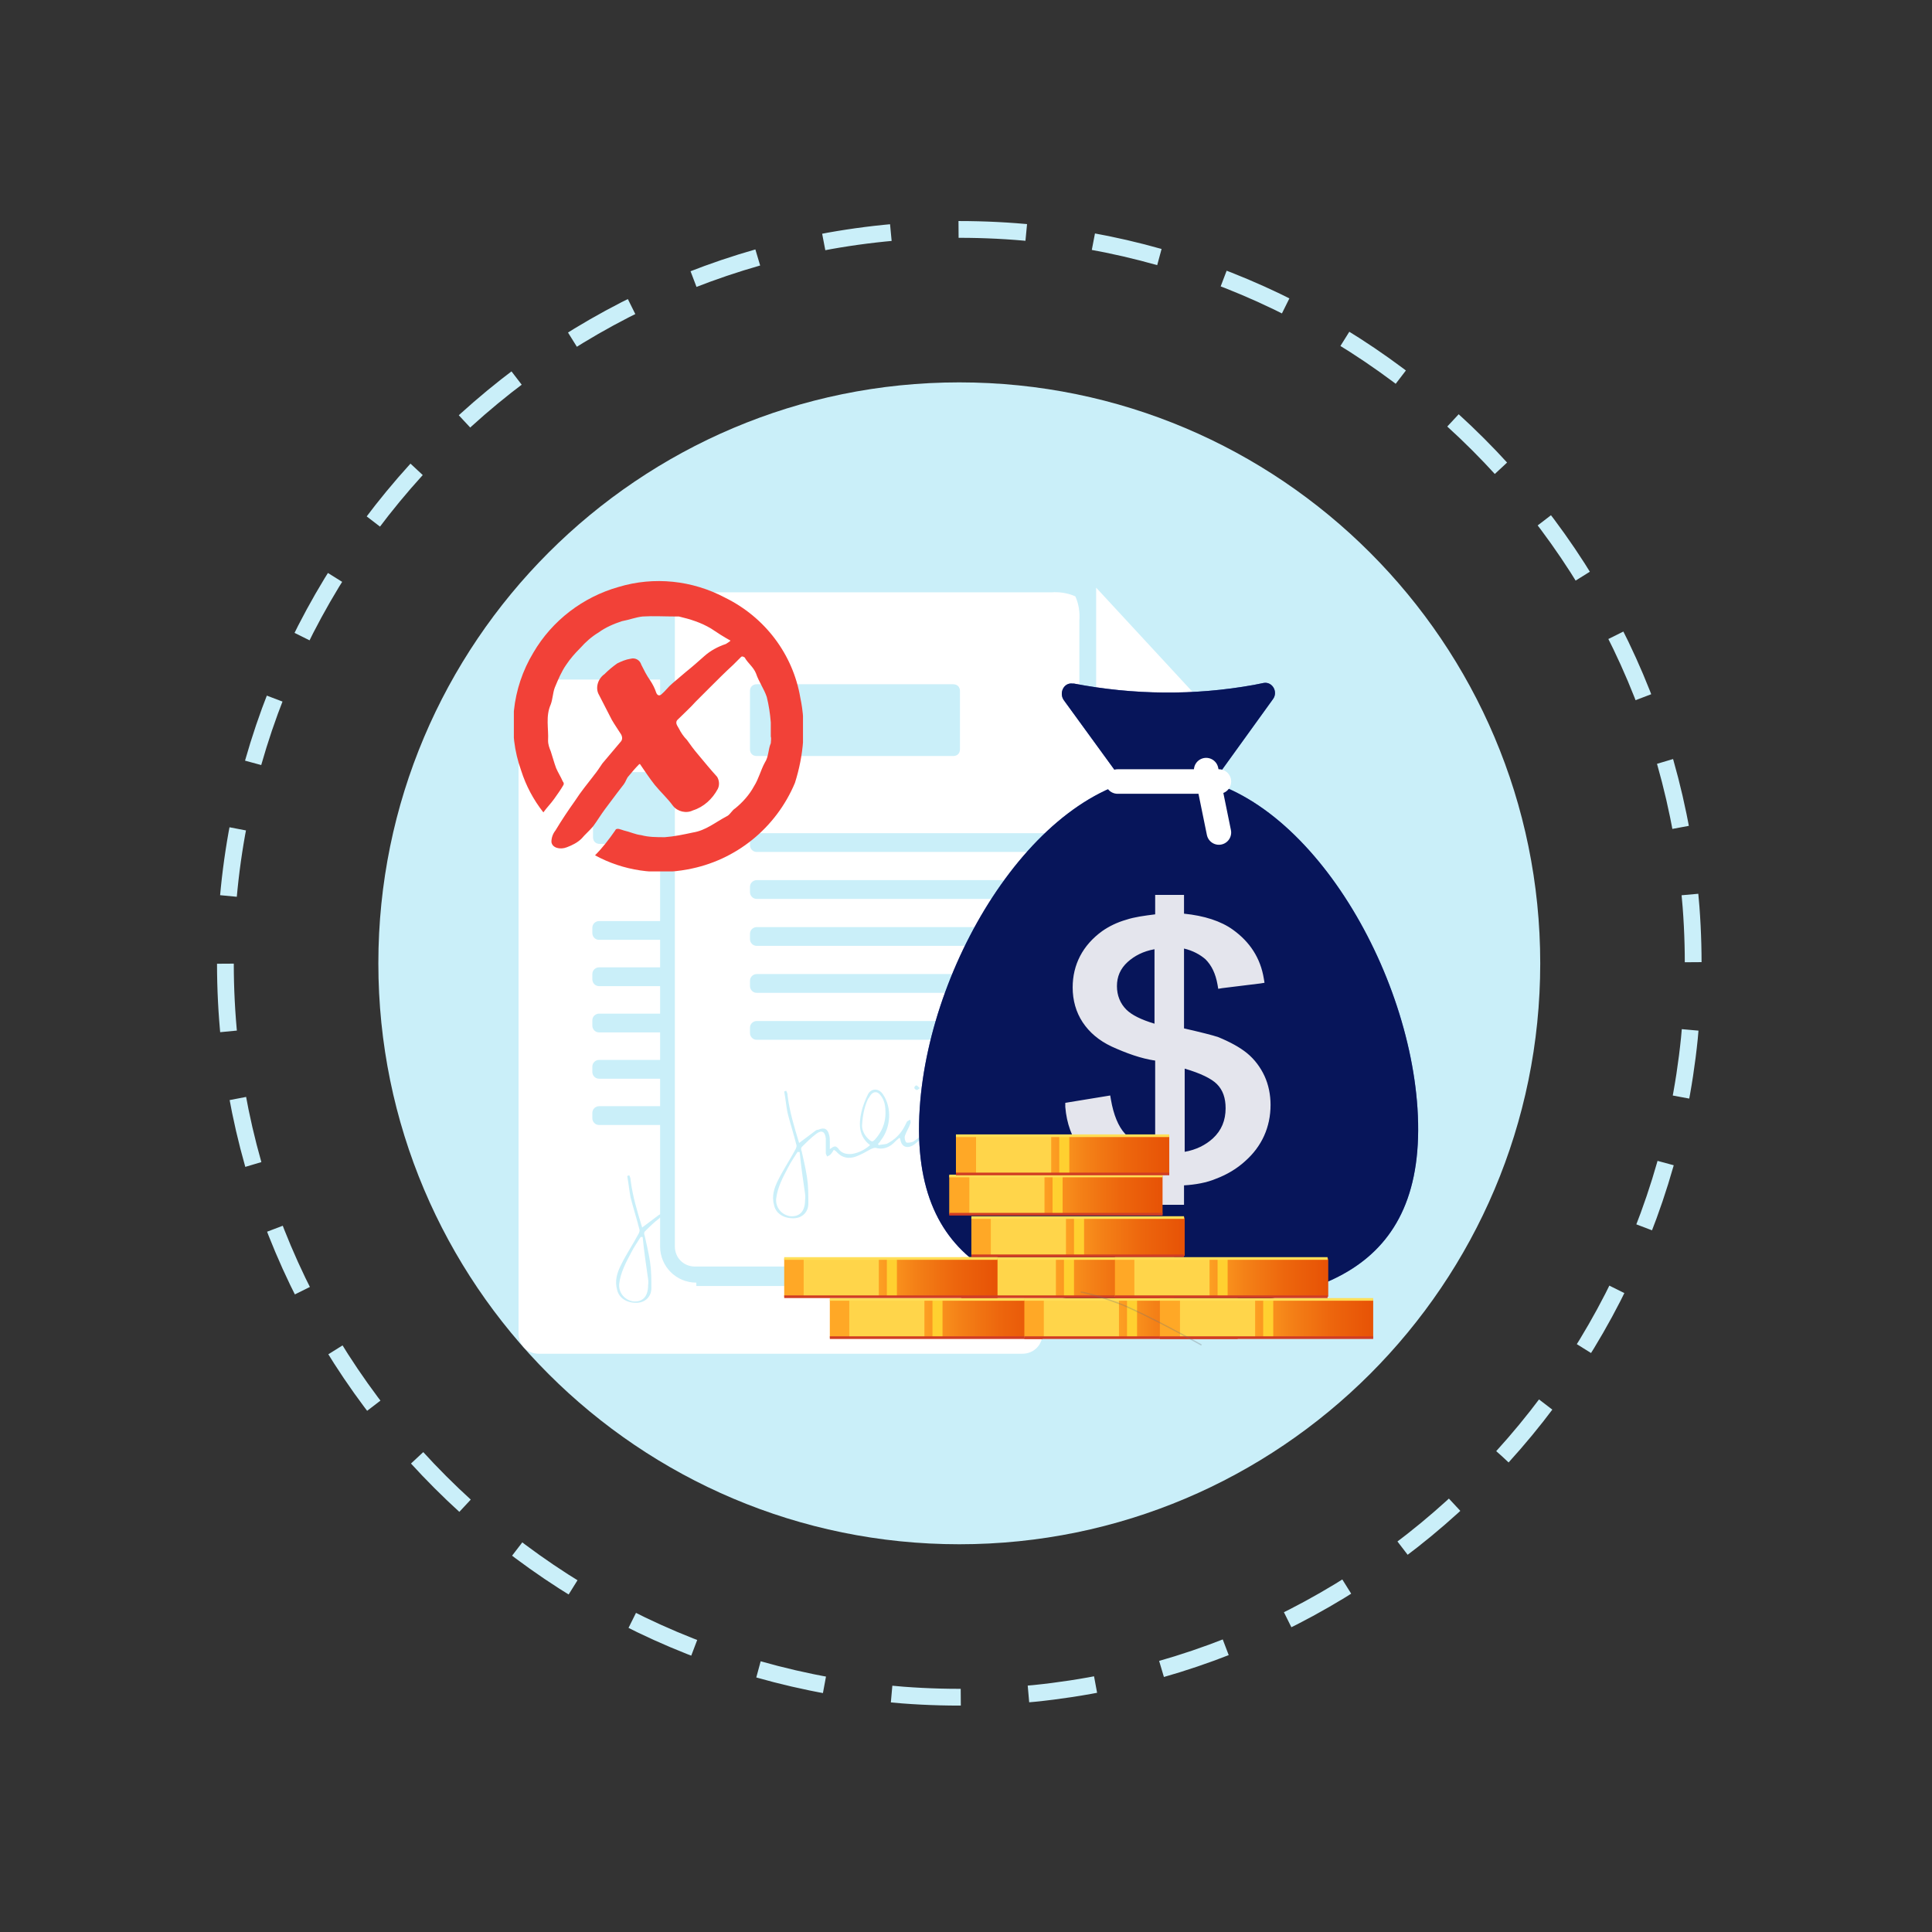
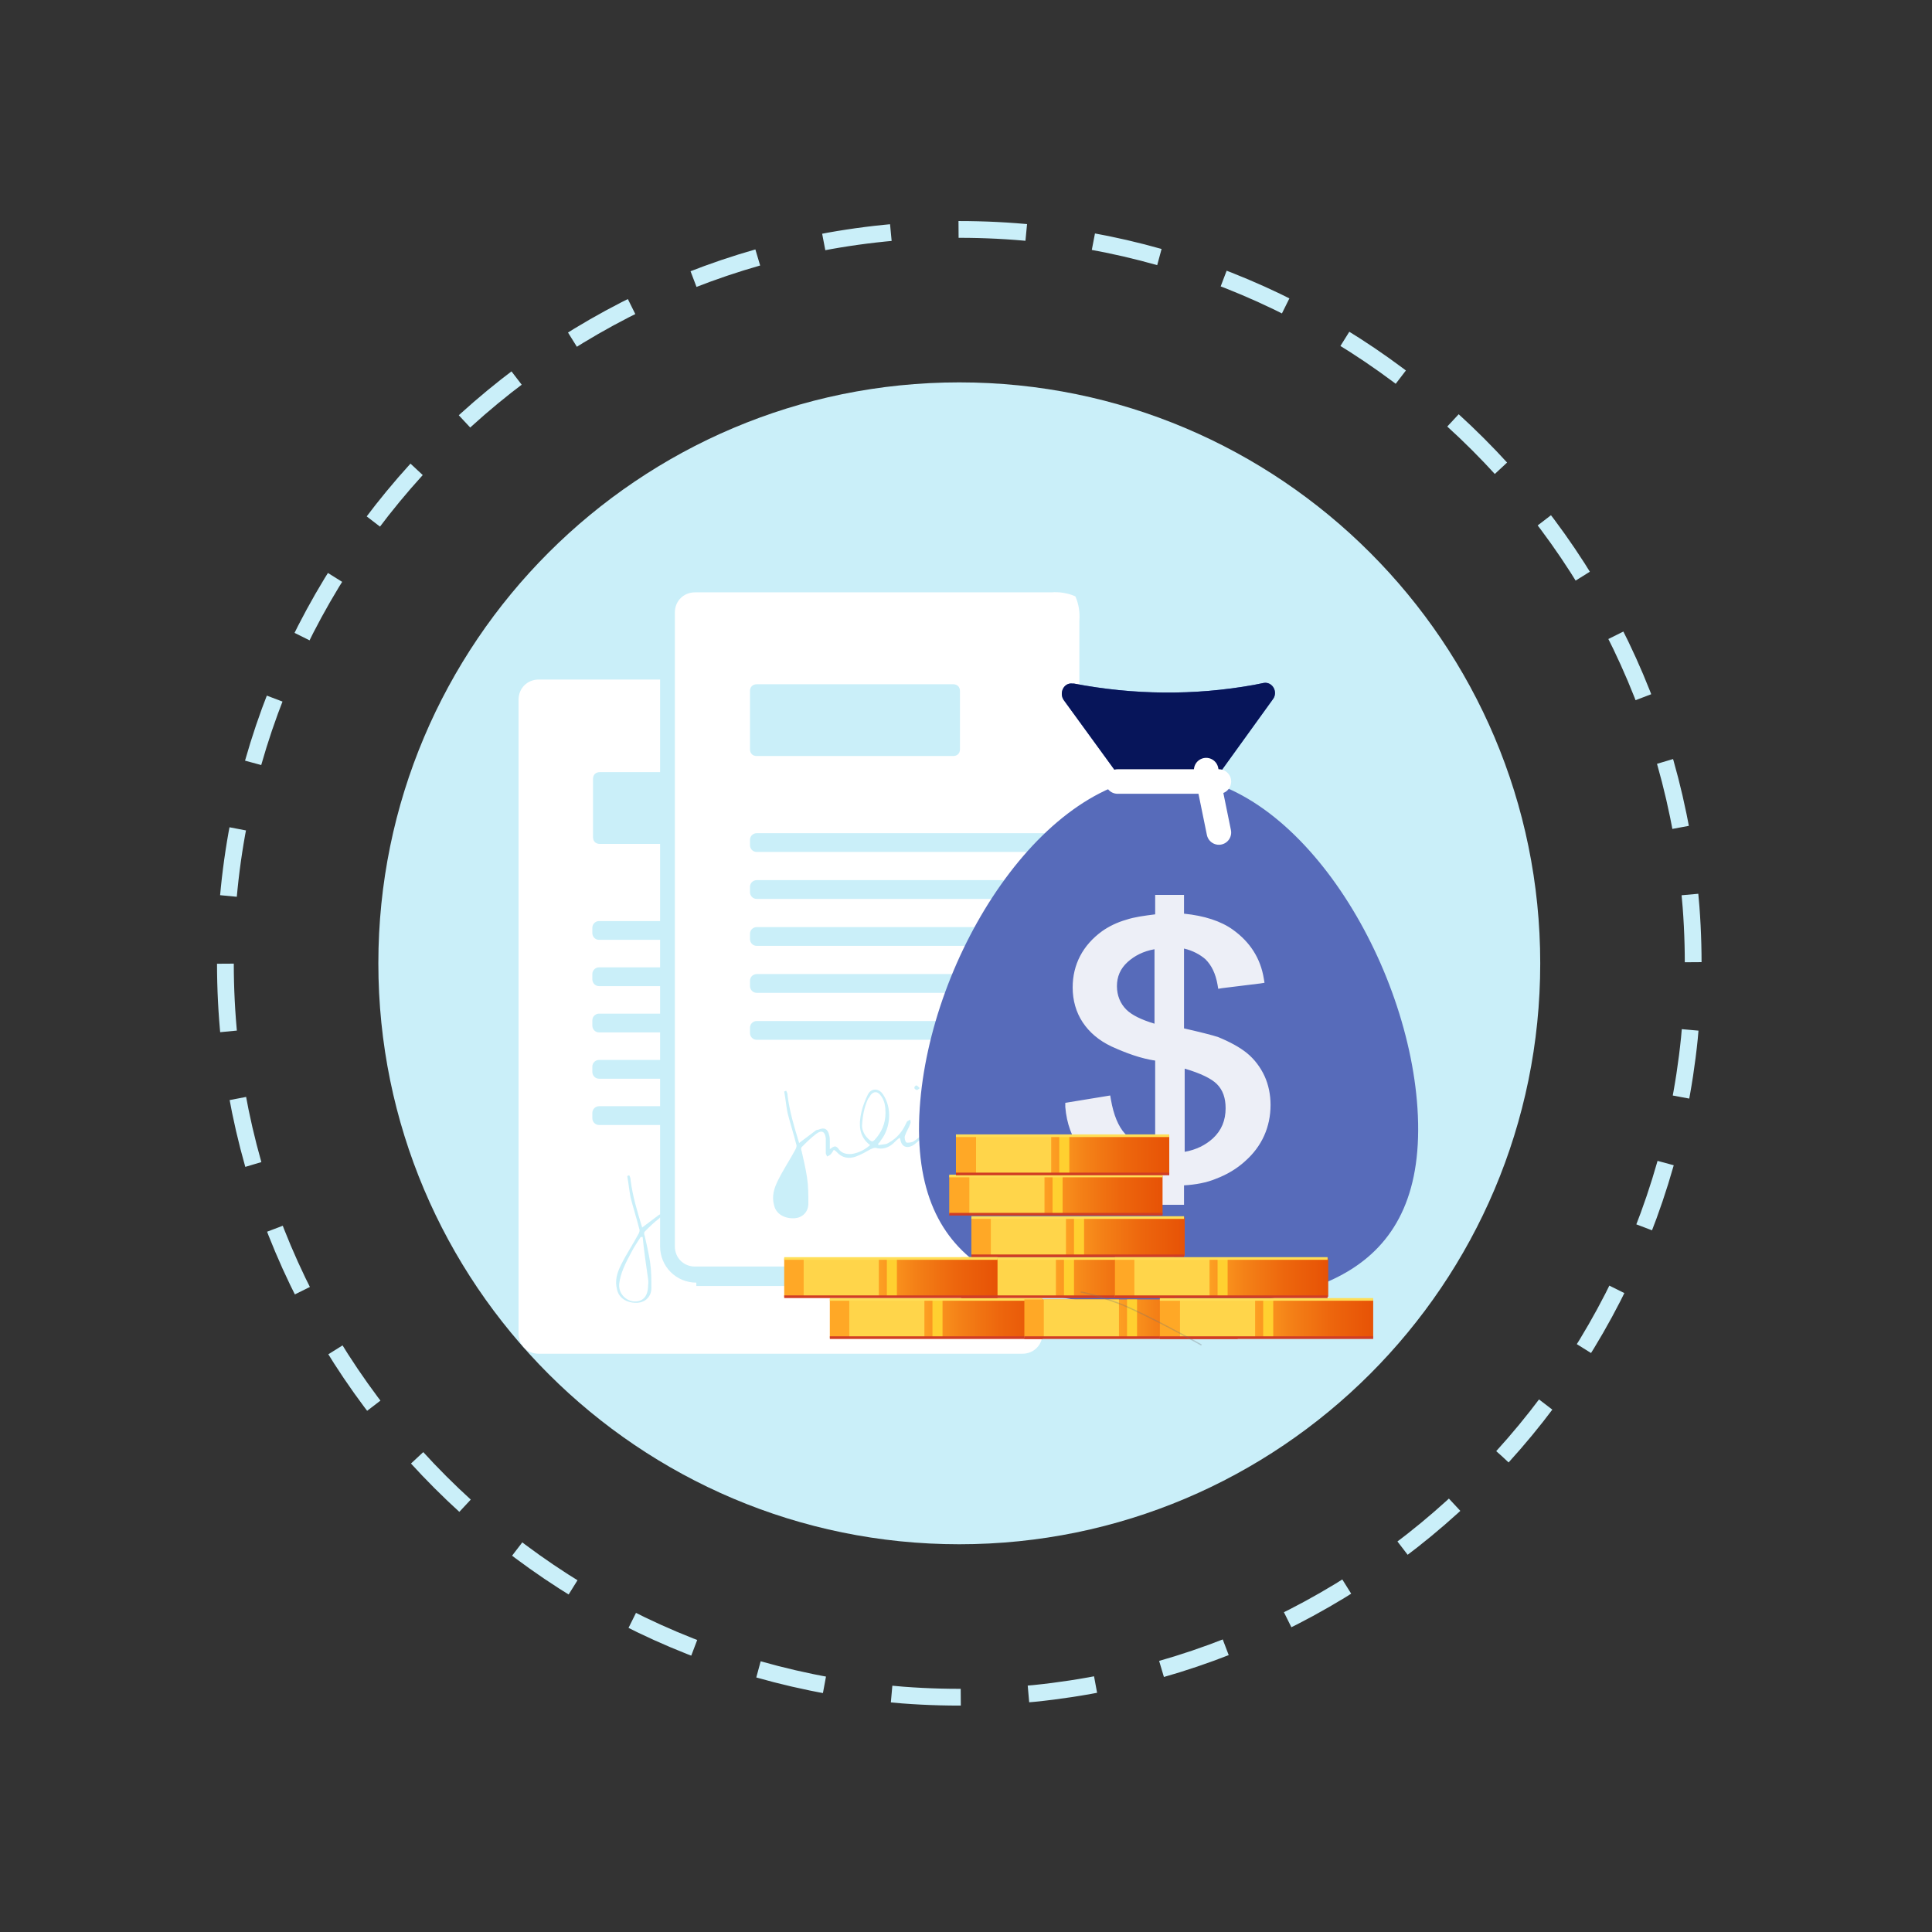
<svg xmlns="http://www.w3.org/2000/svg" xmlns:xlink="http://www.w3.org/1999/xlink" version="1.1" id="Layer_1" x="0px" y="0px" viewBox="0 0 288 288" style="enable-background:new 0 0 288 288;" xml:space="preserve">
  <rect x="0" y="0" width="288" height="288" fill="#333333" stroke="none" />
  <style type="text/css">
	.st0{fill:#29B473;}
	.st1{fill:#1CB471;}
	.st2{fill:#00937D;}
	.st3{fill:#ECF0F1;}
	.st4{fill:#CAEFF9;}
	.st5{fill:none;stroke:#CAEFF9;stroke-width:2.5;stroke-miterlimit:10;stroke-dasharray:10.106,10.106;}
	.st6{fill:#FFFFFF;stroke:#FFFFFF;stroke-width:5;stroke-miterlimit:10;}
	.st7{fill:#07155A;}
	.st8{fill:#3B50A8;}
	.st9{fill:#CAF1FC;}
	
		.st10{fill:none;stroke:#3B50A8;stroke-width:3.221;stroke-linecap:round;stroke-linejoin:round;stroke-miterlimit:10;stroke-dasharray:12.886;}
	.st11{fill:#FCAF75;stroke:#3B50A8;stroke-width:3.221;stroke-linecap:round;stroke-linejoin:round;stroke-miterlimit:10;}
	.st12{fill:#FFFFFF;stroke:#3B50A8;stroke-width:3.221;stroke-linecap:round;stroke-linejoin:round;stroke-miterlimit:10;}
	.st13{fill:#A8F3A0;stroke:#3B50A8;stroke-width:3.221;stroke-linecap:round;stroke-linejoin:round;stroke-miterlimit:10;}
	.st14{fill:none;stroke:#3B50A8;stroke-width:3.221;stroke-linecap:round;stroke-linejoin:round;stroke-miterlimit:10;}
	.st15{fill:#FFD54A;}
	.st16{fill:#83C7FF;stroke:#3B50A8;stroke-width:3.221;stroke-linecap:round;stroke-linejoin:round;stroke-miterlimit:10;}
	.st17{fill:#FF8983;stroke:#3B50A8;stroke-width:3.221;stroke-linecap:round;stroke-linejoin:round;stroke-miterlimit:10;}
	.st18{fill:#FFFFFF;}
	.st19{fill:#FF8983;}
	.st20{fill:#FC5D59;}
	.st21{fill:none;}
	.st22{fill:#AED9ED;}
	.st23{fill:#F7E2B2;}
	.st24{fill:#E9E9E7;}
	.st25{fill:#FC5D59;stroke:#FFFFFF;stroke-width:3.221;stroke-linecap:round;stroke-linejoin:round;stroke-miterlimit:10;}
	.st26{fill:#07155A;stroke:#FFFFFF;stroke-width:3.221;stroke-linecap:round;stroke-linejoin:round;stroke-miterlimit:10;}
	.st27{fill:#79C9C9;}
	.st28{fill:#AEEDED;}
	.st29{fill:#252556;}
	.st30{fill:#2E2E68;}
	.st31{fill:#512C07;}
	.st32{opacity:0.31;}
	.st33{fill:none;stroke:#737373;stroke-width:0.789;stroke-miterlimit:10;}
	.st34{fill:#58D198;}
	.st35{fill:#FFFFFF;stroke:#FFFFFF;stroke-width:3.765;stroke-linecap:round;stroke-miterlimit:10;}
	.st36{opacity:0.89;}
	.st37{fill:url(#SVGID_1_);}
	
		.st38{fill:url(#SVGID_00000049179491095033556570000013881675759516143772_);stroke:#FFDE57;stroke-width:0.407;stroke-miterlimit:10;}
	.st39{fill:#FFD030;}
	
		.st40{fill:url(#SVGID_00000016783213430680739170000017159574242135281595_);stroke:#FFDE57;stroke-width:0.407;stroke-miterlimit:10;}
	
		.st41{fill:url(#SVGID_00000130646177065614244600000000801752288435805107_);stroke:#FFDE57;stroke-width:0.407;stroke-miterlimit:10;}
	
		.st42{fill:url(#SVGID_00000000921167424693197630000012774998058640308667_);stroke:#FFDE57;stroke-width:0.407;stroke-miterlimit:10;}
	
		.st43{fill:url(#SVGID_00000033364009399632230870000009992593222580019597_);stroke:#FFDE57;stroke-width:0.407;stroke-miterlimit:10;}
	.st44{fill:#FC5D59;stroke:#FC5D59;stroke-width:1.858;stroke-linecap:square;stroke-miterlimit:10;}
	.st45{fill:#736050;}
	.st46{fill:none;stroke:#737373;stroke-width:0.195;stroke-miterlimit:10;}
	.st47{clip-path:url(#SVGID_00000111886878453669823540000004307789414463969688_);}
	.st48{fill:#F4F4F4;}
	.st49{fill:#FC5D59;stroke:#FFFFFF;stroke-width:1.303;stroke-linecap:round;stroke-linejoin:round;stroke-miterlimit:10;}
	.st50{fill:#F2F2F2;stroke:#FFFFFF;stroke-width:1.303;stroke-linecap:round;stroke-linejoin:round;stroke-miterlimit:10;}
	.st51{fill:#A3CDE6;}
	.st52{fill:#79B0C9;}
	.st53{fill:#96C0D6;}
	.st54{fill:#F24138;}
	.st55{fill:#C9EFF2;}
	.st56{fill:url(#SVGID_00000101824780319077451460000009390053002847670951_);}
	.st57{fill:none;stroke:#737373;stroke-width:1.516;stroke-miterlimit:10;}
	.st58{fill:#576BBA;}
	.st59{fill:url(#SVGID_00000039821037592015213200000003112149395969958306_);}
	.st60{fill:url(#SVGID_00000055690647350460407920000018157929536015640720_);}
	.st61{fill:#3B2314;stroke:#4F311E;stroke-width:7.23;stroke-linecap:round;stroke-miterlimit:10;}
	.st62{fill:url(#SVGID_00000161610837915961505230000008729111524842095491_);}
	.st63{fill:url(#SVGID_00000085249319830240367170000000615721041259222157_);}
	.st64{fill:url(#SVGID_00000137814808361207128530000015411385814376369568_);}
	.st65{fill:#FFF9DE;}
	.st66{fill:url(#SVGID_00000021802848150249167450000006464326590304827266_);}
	
		.st67{fill:url(#SVGID_00000040567719534132559620000001996306493477819305_);stroke:#D13D23;stroke-width:0.781;stroke-miterlimit:10;}
	
		.st68{fill:url(#SVGID_00000057854253701345592500000016275576930936984214_);stroke:#FFDE57;stroke-width:0.781;stroke-miterlimit:10;}
	.st69{fill:url(#SVGID_00000152978791695826762740000001338448609601791398_);}
	
		.st70{fill:url(#SVGID_00000065052976930084241280000009053437539531502982_);stroke:#D13D23;stroke-width:0.781;stroke-miterlimit:10;}
	
		.st71{fill:url(#SVGID_00000061445264651873766050000000860307759926397604_);stroke:#FFDE57;stroke-width:0.781;stroke-miterlimit:10;}
	.st72{fill:url(#SVGID_00000052817481936734474740000014744436466607004294_);}
	
		.st73{fill:url(#SVGID_00000021808523702541838250000004810724490909691038_);stroke:#D13D23;stroke-width:0.781;stroke-miterlimit:10;}
	
		.st74{fill:url(#SVGID_00000128474736715447219720000018324493813046878098_);stroke:#FFDE57;stroke-width:0.781;stroke-miterlimit:10;}
	.st75{fill:url(#SVGID_00000055683352164825925610000006373581855401554074_);}
	
		.st76{fill:url(#SVGID_00000162348640651116575420000006015896348065437361_);stroke:#D13D23;stroke-width:0.781;stroke-miterlimit:10;}
	
		.st77{fill:url(#SVGID_00000040575437401021428220000017985307108359645070_);stroke:#FFDE57;stroke-width:0.781;stroke-miterlimit:10;}
	.st78{fill:url(#SVGID_00000011000201137507678560000006573789907949973895_);}
	
		.st79{fill:url(#SVGID_00000093137747963375946990000017099718123874631306_);stroke:#D13D23;stroke-width:0.781;stroke-miterlimit:10;}
	
		.st80{fill:url(#SVGID_00000039827502750002078990000006064417400350905241_);stroke:#FFDE57;stroke-width:0.781;stroke-miterlimit:10;}
	.st81{fill:url(#SVGID_00000107551046032300985340000009856381868762296489_);}
	
		.st82{fill:url(#SVGID_00000130606579552860028700000015781639505628044199_);stroke:#D13D23;stroke-width:0.781;stroke-miterlimit:10;}
	
		.st83{fill:url(#SVGID_00000124877913890243840300000000118643757064007838_);stroke:#FFDE57;stroke-width:0.781;stroke-miterlimit:10;}
	.st84{fill:url(#SVGID_00000035497113407199356380000016906698724471107724_);}
	
		.st85{fill:url(#SVGID_00000120552922513165984810000018090066432056473487_);stroke:#D13D23;stroke-width:0.781;stroke-miterlimit:10;}
	
		.st86{fill:url(#SVGID_00000025431443695872889520000013089007721180324280_);stroke:#FFDE57;stroke-width:0.781;stroke-miterlimit:10;}
	.st87{fill:#F06C9A;stroke:#B483CF;stroke-width:3.568;stroke-linecap:square;stroke-miterlimit:10;}
	.st88{fill:none;stroke:#737373;stroke-width:0.374;stroke-miterlimit:10;}
	.st89{opacity:0.46;fill:#376C91;}
	.st90{opacity:0.28;fill:#849391;}
	.st91{fill:url(#SVGID_00000116194347703928859430000003404830818451526328_);}
	.st92{fill:url(#SVGID_00000029041287530855160570000014003914264726716082_);}
	.st93{fill:url(#SVGID_00000150803054337334038240000001502581491055367845_);}
	.st94{fill:url(#SVGID_00000072282426943190147520000016435646498369718150_);}
	.st95{fill:url(#SVGID_00000176007165629912052220000002045885209020277671_);}
	.st96{fill:url(#SVGID_00000018218084149256104340000006029368193575981442_);}
	
		.st97{fill:url(#SVGID_00000038390541461797031210000008060114339442633634_);stroke:#D13D23;stroke-width:0.781;stroke-miterlimit:10;}
	
		.st98{fill:url(#SVGID_00000005959819503926109190000010670391568396290729_);stroke:#FFDE57;stroke-width:0.781;stroke-miterlimit:10;}
	.st99{fill:url(#SVGID_00000100383704348783352980000013533824333559934894_);}
	
		.st100{fill:url(#SVGID_00000173841170686216565480000012454407807668099722_);stroke:#D13D23;stroke-width:0.781;stroke-miterlimit:10;}
	
		.st101{fill:url(#SVGID_00000150803457664367528930000014815563763768039844_);stroke:#FFDE57;stroke-width:0.781;stroke-miterlimit:10;}
	.st102{fill:url(#SVGID_00000126287330602311857480000008477468683356655282_);}
	
		.st103{fill:url(#SVGID_00000142144879476237795870000004554769915356168077_);stroke:#D13D23;stroke-width:0.781;stroke-miterlimit:10;}
	
		.st104{fill:url(#SVGID_00000112604555832360207870000011905969341724594351_);stroke:#FFDE57;stroke-width:0.781;stroke-miterlimit:10;}
	.st105{fill:url(#SVGID_00000039833440084018286170000013038982294531141774_);}
	
		.st106{fill:url(#SVGID_00000098208009931402196030000006118895533475503277_);stroke:#D13D23;stroke-width:0.781;stroke-miterlimit:10;}
	
		.st107{fill:url(#SVGID_00000171677938573347996050000006042860172725503146_);stroke:#FFDE57;stroke-width:0.781;stroke-miterlimit:10;}
	.st108{fill:url(#SVGID_00000026883922345908254270000016368341325518023075_);}
	
		.st109{fill:url(#SVGID_00000173162778991310424810000002925014651040395452_);stroke:#D13D23;stroke-width:0.781;stroke-miterlimit:10;}
	
		.st110{fill:url(#SVGID_00000057119937307598912390000014585697954619983234_);stroke:#FFDE57;stroke-width:0.781;stroke-miterlimit:10;}
	.st111{fill:url(#SVGID_00000169560181542077827070000008707221379432365201_);}
	
		.st112{fill:url(#SVGID_00000074426774849472921520000004888245165613192600_);stroke:#D13D23;stroke-width:0.781;stroke-miterlimit:10;}
	
		.st113{fill:url(#SVGID_00000072966317653763860610000015985647115948834956_);stroke:#FFDE57;stroke-width:0.781;stroke-miterlimit:10;}
	.st114{fill:url(#SVGID_00000136395632011162544050000007202637454231420087_);}
	
		.st115{fill:url(#SVGID_00000070804582649914984740000002048016284296581032_);stroke:#D13D23;stroke-width:0.781;stroke-miterlimit:10;}
	
		.st116{fill:url(#SVGID_00000003806293659789544800000008709610458629226670_);stroke:#FFDE57;stroke-width:0.781;stroke-miterlimit:10;}
	.st117{fill:#28AAE4;}
	.st118{fill:none;stroke:#252557;stroke-width:4.654;stroke-linecap:round;stroke-linejoin:round;}
	.st119{fill:#96E6FE;}
	.st120{fill:#F09854;}
	.st121{fill:#34253D;}
	.st122{fill:#B36667;}
	.st123{fill:#0B2E4C;}
	.st124{fill:#2E7191;}
	.st125{fill:#C8AD3A;}
	.st126{fill:#255D78;}
	.st127{fill:#88BECD;}
	.st128{fill:#6CB2D2;}
	.st129{fill:#F9FAEC;}
	.st130{fill:#5C88A4;}
	.st131{fill:#515963;}
	.st132{fill:#FFAD6E;}
	.st133{fill:#F08E43;}
	.st134{fill:#EB7B3C;}
	.st135{fill:#BD5D3A;}
	.st136{fill:#F5EAC6;}
	.st137{fill:#E8C28D;}
	.st138{fill:#98ABB5;}
	.st139{fill:#D9D0AF;}
	.st140{fill:#BF343F;}
	.st141{fill:#3581A6;}
	.st142{opacity:0.3;fill:#52BFF5;}
	.st143{opacity:0.15;fill:url(#SVGID_00000176007846118218256210000014892032928265775763_);}
	.st144{opacity:0.15;fill:url(#SVGID_00000029013293576400775140000013358266173206752182_);}
	.st145{opacity:0.15;fill:url(#SVGID_00000085943463600517455720000005886397907901390252_);}
	.st146{opacity:0.15;fill:url(#SVGID_00000033370102464091892130000002388053329078794658_);}
	.st147{opacity:0.15;fill:url(#SVGID_00000158007277777191541050000014274025613527054267_);}
	.st148{fill:#FBB055;}
	.st149{fill:#6D6E71;}
	.st150{fill:#FBD5A2;}
	.st151{fill:#414042;}
	.st152{fill:#F18D4F;}
	.st153{fill:#FF5899;}
	.st154{fill:#44B8FA;}
	.st155{fill:#B4CC15;}
	.st156{fill:#A8A111;}
	.st157{fill:#FFFFFF;stroke:#FFFFFF;stroke-width:4.676;stroke-linecap:round;stroke-miterlimit:10;}
	.st158{fill:url(#SVGID_00000078045232796819460590000008013848885068470452_);}
	.st159{fill:url(#SVGID_00000011020314886739646240000011561288886260466075_);}
	.st160{fill:url(#SVGID_00000144340008678106646570000014560085036333254310_);}
	.st161{fill:url(#SVGID_00000148632048510710778190000016120585525270609319_);}
	
		.st162{fill:url(#SVGID_00000074406709965049278390000005106705155227535771_);stroke:#D13D23;stroke-width:0.505;stroke-miterlimit:10;}
	
		.st163{fill:url(#SVGID_00000167382893257520736550000004298759246547776684_);stroke:#FFDE57;stroke-width:0.505;stroke-miterlimit:10;}
	.st164{fill:url(#SVGID_00000004547606055196427200000004657437956292367513_);}
	
		.st165{fill:url(#SVGID_00000023984321972162419720000005480423705824495531_);stroke:#D13D23;stroke-width:0.505;stroke-miterlimit:10;}
	
		.st166{fill:url(#SVGID_00000179611159781894449300000005074155249208509845_);stroke:#FFDE57;stroke-width:0.505;stroke-miterlimit:10;}
	.st167{fill:url(#SVGID_00000018218582185458578040000006044086246577537170_);}
	
		.st168{fill:url(#SVGID_00000023969143908070659620000002599574528519468717_);stroke:#D13D23;stroke-width:0.505;stroke-miterlimit:10;}
	
		.st169{fill:url(#SVGID_00000089546108776626936390000003222313432936161721_);stroke:#FFDE57;stroke-width:0.505;stroke-miterlimit:10;}
	.st170{fill:url(#SVGID_00000110442043856745325740000001897853714027948462_);}
	
		.st171{fill:url(#SVGID_00000070824481391811966590000003918912954246549641_);stroke:#D13D23;stroke-width:0.505;stroke-miterlimit:10;}
	
		.st172{fill:url(#SVGID_00000114755057258140085170000004796156502403432111_);stroke:#FFDE57;stroke-width:0.505;stroke-miterlimit:10;}
	.st173{fill:url(#SVGID_00000168824685811520645190000011114217465465079443_);}
	
		.st174{fill:url(#SVGID_00000123424472246303341620000017188120400725931185_);stroke:#D13D23;stroke-width:0.505;stroke-miterlimit:10;}
	
		.st175{fill:url(#SVGID_00000160893759397046011910000016065424292824904373_);stroke:#FFDE57;stroke-width:0.505;stroke-miterlimit:10;}
	.st176{fill:url(#SVGID_00000029031589270592823220000003162491434315811222_);}
	
		.st177{fill:url(#SVGID_00000123441023970656994810000012158420389809106348_);stroke:#D13D23;stroke-width:0.505;stroke-miterlimit:10;}
	
		.st178{fill:url(#SVGID_00000131334166417803513910000002404822252833379246_);stroke:#FFDE57;stroke-width:0.505;stroke-miterlimit:10;}
	.st179{fill:url(#SVGID_00000118396038088791684900000006883493929146201229_);}
	
		.st180{fill:url(#SVGID_00000048471664372442951730000015148297553823181457_);stroke:#D13D23;stroke-width:0.505;stroke-miterlimit:10;}
	
		.st181{fill:url(#SVGID_00000178189112900287465200000005977825929044936357_);stroke:#FFDE57;stroke-width:0.505;stroke-miterlimit:10;}
	.st182{fill:none;stroke:#737373;stroke-width:0.242;stroke-miterlimit:10;}
	.st183{fill:url(#SVGID_00000091714247996478239800000008942933494769372858_);}
	.st184{fill:url(#SVGID_00000093886062512281607740000017590690741647723418_);}
	.st185{fill:url(#SVGID_00000179604072637290816390000013031142300939889599_);}
	.st186{fill:url(#SVGID_00000149365870491122950490000006088646394351935114_);}
	
		.st187{fill:url(#SVGID_00000010300127774082620750000015706419569306586291_);stroke:#D13D23;stroke-width:0.286;stroke-miterlimit:10;}
	
		.st188{fill:url(#SVGID_00000045578252358133224150000013823865405884647611_);stroke:#FFDE57;stroke-width:0.286;stroke-miterlimit:10;}
	.st189{fill:url(#SVGID_00000123400585963047612900000018416108781589352581_);}
	
		.st190{fill:url(#SVGID_00000132062422394897241670000017490277499462321040_);stroke:#D13D23;stroke-width:0.286;stroke-miterlimit:10;}
	
		.st191{fill:url(#SVGID_00000150789146562114066610000012947618167357953438_);stroke:#FFDE57;stroke-width:0.286;stroke-miterlimit:10;}
	.st192{fill:url(#SVGID_00000154400471210803941730000000552793909497836186_);}
	
		.st193{fill:url(#SVGID_00000061439792767106013180000009035706866244510647_);stroke:#D13D23;stroke-width:0.286;stroke-miterlimit:10;}
	
		.st194{fill:url(#SVGID_00000044140905673218665840000011999788439130342291_);stroke:#FFDE57;stroke-width:0.286;stroke-miterlimit:10;}
	.st195{fill:url(#SVGID_00000112602551340900327620000006461672020732564885_);}
	
		.st196{fill:url(#SVGID_00000177461275151274624060000014624669649899419838_);stroke:#D13D23;stroke-width:0.286;stroke-miterlimit:10;}
	
		.st197{fill:url(#SVGID_00000124858396764191705970000014107693115609834424_);stroke:#FFDE57;stroke-width:0.286;stroke-miterlimit:10;}
	.st198{fill:url(#SVGID_00000070111108912859513450000016913022686907441810_);}
	
		.st199{fill:url(#SVGID_00000154390827504753541690000014216004333689659778_);stroke:#D13D23;stroke-width:0.286;stroke-miterlimit:10;}
	
		.st200{fill:url(#SVGID_00000150099007812002128200000016900707387496851866_);stroke:#FFDE57;stroke-width:0.286;stroke-miterlimit:10;}
	.st201{fill:url(#SVGID_00000166675521228868331400000006526372770888900516_);}
	
		.st202{fill:url(#SVGID_00000067924715623984732470000003875765704822286517_);stroke:#D13D23;stroke-width:0.286;stroke-miterlimit:10;}
	
		.st203{fill:url(#SVGID_00000156577236406812040030000009097767273703382418_);stroke:#FFDE57;stroke-width:0.286;stroke-miterlimit:10;}
	.st204{fill:url(#SVGID_00000058563776357736263730000012828717442079995050_);}
	
		.st205{fill:url(#SVGID_00000067939196141874371510000014656595677325890468_);stroke:#D13D23;stroke-width:0.286;stroke-miterlimit:10;}
	
		.st206{fill:url(#SVGID_00000085247370865441414290000000319459116833250487_);stroke:#FFDE57;stroke-width:0.286;stroke-miterlimit:10;}
	.st207{fill:none;stroke:#737373;stroke-width:0.137;stroke-miterlimit:10;}
	.st208{fill:url(#SVGID_00000145774217174275919280000000527774235888166788_);}
	
		.st209{fill:url(#SVGID_00000152240049096231393020000001608619218361452223_);stroke:#D13D23;stroke-width:0.505;stroke-miterlimit:10;}
	
		.st210{fill:url(#SVGID_00000018199153114549919300000014988677099966507907_);stroke:#FFDE57;stroke-width:0.505;stroke-miterlimit:10;}
	.st211{fill:url(#SVGID_00000168110226246234984370000013445547549822467768_);}
	
		.st212{fill:url(#SVGID_00000079454713668721834690000009513093343919965609_);stroke:#D13D23;stroke-width:0.505;stroke-miterlimit:10;}
	
		.st213{fill:url(#SVGID_00000019640102394087065100000007805122829374776193_);stroke:#FFDE57;stroke-width:0.505;stroke-miterlimit:10;}
	.st214{fill:url(#SVGID_00000018945625122256016150000007851956109660397220_);}
	
		.st215{fill:url(#SVGID_00000152959680784382528760000011202502566199648701_);stroke:#D13D23;stroke-width:0.505;stroke-miterlimit:10;}
	
		.st216{fill:url(#SVGID_00000126286622029911121250000009605269608739136662_);stroke:#FFDE57;stroke-width:0.505;stroke-miterlimit:10;}
	.st217{fill:url(#SVGID_00000145017855967058526840000006911090797748362880_);}
	
		.st218{fill:url(#SVGID_00000180346617680851357550000006781057750496932020_);stroke:#D13D23;stroke-width:0.505;stroke-miterlimit:10;}
	
		.st219{fill:url(#SVGID_00000030476695351584744300000007965279278745053101_);stroke:#FFDE57;stroke-width:0.505;stroke-miterlimit:10;}
	.st220{fill:url(#SVGID_00000032634994148187310480000013135172215853417867_);}
	
		.st221{fill:url(#SVGID_00000066503022412885111060000010853831612202553510_);stroke:#D13D23;stroke-width:0.505;stroke-miterlimit:10;}
	
		.st222{fill:url(#SVGID_00000019665339409854044280000013758935156282451389_);stroke:#FFDE57;stroke-width:0.505;stroke-miterlimit:10;}
	.st223{fill:url(#SVGID_00000149348166400044908820000012608161057849723527_);}
	
		.st224{fill:url(#SVGID_00000005237975662660524480000001599876087521855420_);stroke:#D13D23;stroke-width:0.505;stroke-miterlimit:10;}
	
		.st225{fill:url(#SVGID_00000181061768636597376710000001260868684693764260_);stroke:#FFDE57;stroke-width:0.505;stroke-miterlimit:10;}
	.st226{fill:url(#SVGID_00000133496474175310792440000003315877560422005148_);}
	
		.st227{fill:url(#SVGID_00000039855393679626130830000006918374721346833820_);stroke:#D13D23;stroke-width:0.505;stroke-miterlimit:10;}
	
		.st228{fill:url(#SVGID_00000055675074265147184750000010929898563977566347_);stroke:#FFDE57;stroke-width:0.505;stroke-miterlimit:10;}
	.st229{fill:url(#SVGID_00000157279933676312510730000002015182614453893297_);}
	
		.st230{fill:url(#SVGID_00000161599097473190987010000017426706280654100140_);stroke:#D13D23;stroke-width:0.505;stroke-miterlimit:10;}
	
		.st231{fill:url(#SVGID_00000118393480125535461510000000315938470969589889_);stroke:#FFDE57;stroke-width:0.505;stroke-miterlimit:10;}
	.st232{fill:url(#SVGID_00000065759621540126180150000010211905684953798553_);}
	
		.st233{fill:url(#SVGID_00000021104325711051569030000016734790253690862214_);stroke:#D13D23;stroke-width:0.505;stroke-miterlimit:10;}
	
		.st234{fill:url(#SVGID_00000067217103464382348390000008443732803006602386_);stroke:#FFDE57;stroke-width:0.505;stroke-miterlimit:10;}
	.st235{fill:url(#SVGID_00000129916101029581375330000010680111568755355287_);}
	
		.st236{fill:url(#SVGID_00000031169855587375254490000012039723042078223754_);stroke:#D13D23;stroke-width:0.505;stroke-miterlimit:10;}
	
		.st237{fill:url(#SVGID_00000005239026714840868380000000389999713141868691_);stroke:#FFDE57;stroke-width:0.505;stroke-miterlimit:10;}
	.st238{fill:url(#SVGID_00000138532604118675790830000007844632897947358368_);}
	
		.st239{fill:url(#SVGID_00000027600487354142061210000010644732939551137702_);stroke:#D13D23;stroke-width:0.505;stroke-miterlimit:10;}
	
		.st240{fill:url(#SVGID_00000002359316028729412250000000824729168700568990_);stroke:#FFDE57;stroke-width:0.505;stroke-miterlimit:10;}
	.st241{fill:url(#SVGID_00000102544249571710784610000013118754869499290814_);}
	
		.st242{fill:url(#SVGID_00000067202247099497608960000016164539653246318003_);stroke:#D13D23;stroke-width:0.505;stroke-miterlimit:10;}
	
		.st243{fill:url(#SVGID_00000027562196492826137930000003085522621101571474_);stroke:#FFDE57;stroke-width:0.505;stroke-miterlimit:10;}
	.st244{fill:url(#SVGID_00000154408513200411605410000015382252985985786804_);}
	
		.st245{fill:url(#SVGID_00000181781218088483207860000001165926368389385142_);stroke:#D13D23;stroke-width:0.505;stroke-miterlimit:10;}
	
		.st246{fill:url(#SVGID_00000138545443757200579180000008235272399174863782_);stroke:#FFDE57;stroke-width:0.505;stroke-miterlimit:10;}
	.st247{fill:url(#SVGID_00000031912962086478310580000017384261196719382703_);}
	
		.st248{fill:url(#SVGID_00000155831701760808738370000012074387882878743703_);stroke:#D13D23;stroke-width:0.505;stroke-miterlimit:10;}
	
		.st249{fill:url(#SVGID_00000035512956645459967000000010575455490849067180_);stroke:#FFDE57;stroke-width:0.505;stroke-miterlimit:10;}
	.st250{fill:url(#SVGID_00000114758848333303504570000007500002643060601495_);}
	
		.st251{fill:url(#SVGID_00000129195679305050884800000010365763539740589976_);stroke:#D13D23;stroke-width:0.505;stroke-miterlimit:10;}
	
		.st252{fill:url(#SVGID_00000173127206340401922460000010645033875525057976_);stroke:#FFDE57;stroke-width:0.505;stroke-miterlimit:10;}
	.st253{fill:url(#SVGID_00000119085558127483517610000013951508892954846138_);}
	
		.st254{fill:url(#SVGID_00000139993290608632129540000000945225278294235267_);stroke:#D13D23;stroke-width:0.505;stroke-miterlimit:10;}
	
		.st255{fill:url(#SVGID_00000123427075920807118170000006478253783579822265_);stroke:#FFDE57;stroke-width:0.505;stroke-miterlimit:10;}
	.st256{fill:url(#SVGID_00000165211285999061586670000015513155445288550280_);}
	
		.st257{fill:url(#SVGID_00000083807265105307600850000017365052915310460853_);stroke:#D13D23;stroke-width:0.505;stroke-miterlimit:10;}
	
		.st258{fill:url(#SVGID_00000147202529126634944750000010442357544140249787_);stroke:#FFDE57;stroke-width:0.505;stroke-miterlimit:10;}
	.st259{fill:url(#SVGID_00000024695328076463054240000001080371794916093371_);}
	
		.st260{fill:url(#SVGID_00000057135096087175005440000006530708136049056391_);stroke:#D13D23;stroke-width:0.505;stroke-miterlimit:10;}
	
		.st261{fill:url(#SVGID_00000089545606113972342720000001094538712004181912_);stroke:#FFDE57;stroke-width:0.505;stroke-miterlimit:10;}
	.st262{clip-path:url(#SVGID_00000025415978226049851310000015380705889817820860_);}
	.st263{fill:#F2F2F2;}
	.st264{fill:#F9D885;}
	.st265{opacity:0.15;fill:url(#SVGID_00000043443047065746592830000011654284934957967771_);}
	.st266{fill:#F0B56D;}
	.st267{opacity:0.1;fill:#B3B3B3;}
	.st268{opacity:0.5;fill:#CCCCCC;}
	.st269{fill:#F2F2F2;stroke:#FFFFFF;stroke-width:1.205;stroke-linecap:round;stroke-linejoin:round;stroke-miterlimit:10;}
	.st270{fill:#F24138;stroke:#FFFFFF;stroke-width:1.205;stroke-linecap:round;stroke-linejoin:round;stroke-miterlimit:10;}
	.st271{fill:url(#SVGID_00000096022785634919480950000016175090105217865614_);}
	.st272{fill:url(#SVGID_00000046316602165538932170000005510301496434547882_);}
	.st273{fill:url(#SVGID_00000032625453270108124100000004528750000444409252_);}
	.st274{fill:url(#SVGID_00000124126552002280303320000000994881658775830957_);}
	.st275{fill:url(#SVGID_00000009566643406255465690000007302648084101297828_);}
	.st276{fill:url(#SVGID_00000050622802808920268680000015900862453601359766_);}
	
		.st277{fill:url(#SVGID_00000114051151941490308450000013630181233864414655_);stroke:#D13D23;stroke-width:0.781;stroke-miterlimit:10;}
	
		.st278{fill:url(#SVGID_00000148660631857632097210000002963556872151917739_);stroke:#FFDE57;stroke-width:0.781;stroke-miterlimit:10;}
	.st279{fill:url(#SVGID_00000045581950133146827220000001270012713651158170_);}
	
		.st280{fill:url(#SVGID_00000132777162866316076860000002108958103735462306_);stroke:#D13D23;stroke-width:0.781;stroke-miterlimit:10;}
	
		.st281{fill:url(#SVGID_00000132080841173313791560000014083866485504413874_);stroke:#FFDE57;stroke-width:0.781;stroke-miterlimit:10;}
	.st282{fill:url(#SVGID_00000135686281613660017470000001288302332151341996_);}
	
		.st283{fill:url(#SVGID_00000093173904134307040530000015718318185344733882_);stroke:#D13D23;stroke-width:0.781;stroke-miterlimit:10;}
	
		.st284{fill:url(#SVGID_00000035526876278329239380000004450361347897183398_);stroke:#FFDE57;stroke-width:0.781;stroke-miterlimit:10;}
	.st285{fill:url(#SVGID_00000024723177033710183970000014913668971616833677_);}
	
		.st286{fill:url(#SVGID_00000178889392951014698380000012683295867728677272_);stroke:#D13D23;stroke-width:0.781;stroke-miterlimit:10;}
	
		.st287{fill:url(#SVGID_00000172420775812355122680000015367286589967467689_);stroke:#FFDE57;stroke-width:0.781;stroke-miterlimit:10;}
	.st288{fill:url(#SVGID_00000117652938713312419580000014002166406152299942_);}
	
		.st289{fill:url(#SVGID_00000029022096515774391660000017598963032299956106_);stroke:#D13D23;stroke-width:0.781;stroke-miterlimit:10;}
	
		.st290{fill:url(#SVGID_00000113344631908959135400000007681152052718093239_);stroke:#FFDE57;stroke-width:0.781;stroke-miterlimit:10;}
	.st291{fill:url(#SVGID_00000111155731239048424480000016907865556934664613_);}
	
		.st292{fill:url(#SVGID_00000001625166567306193990000012762473286770278281_);stroke:#D13D23;stroke-width:0.781;stroke-miterlimit:10;}
	
		.st293{fill:url(#SVGID_00000014632826204208844540000012267340655803636352_);stroke:#FFDE57;stroke-width:0.781;stroke-miterlimit:10;}
	.st294{fill:url(#SVGID_00000039123482168379261360000006402257113508901021_);}
	
		.st295{fill:url(#SVGID_00000121260377244794714330000003253416620871006086_);stroke:#D13D23;stroke-width:0.781;stroke-miterlimit:10;}
	
		.st296{fill:url(#SVGID_00000048473673149221900100000000442766720113448623_);stroke:#FFDE57;stroke-width:0.781;stroke-miterlimit:10;}
	.st297{fill:#00FF00;}
	.st298{clip-path:url(#SVGID_00000016076302931456536600000005851026815673911688_);}
	.st299{clip-path:url(#SVGID_00000125584676361515954540000016940463493828389043_);}
	.st300{clip-path:url(#SVGID_00000106142219000934626770000000537916223617155208_);fill:#FFFFFF;}
	.st301{clip-path:url(#SVGID_00000042725073481505348460000003698518944340580230_);}
	.st302{fill:#FFFFFF;stroke:#FFFFFF;stroke-width:3.656;stroke-linecap:round;stroke-miterlimit:10;}
	.st303{fill:url(#SVGID_00000031169299123011595950000012858023900254600068_);}
	
		.st304{fill:url(#SVGID_00000072244789861923943810000009972385425206380943_);stroke:#D13D23;stroke-width:0.395;stroke-miterlimit:10;}
	
		.st305{fill:url(#SVGID_00000105396405675689837680000010664907091033301402_);stroke:#FFDE57;stroke-width:0.395;stroke-miterlimit:10;}
	.st306{fill:url(#SVGID_00000014633667596450256490000000191066410108822973_);}
	
		.st307{fill:url(#SVGID_00000142158021717561524640000002875035499645333670_);stroke:#D13D23;stroke-width:0.395;stroke-miterlimit:10;}
	
		.st308{fill:url(#SVGID_00000150815156996901098160000015821740607427101624_);stroke:#FFDE57;stroke-width:0.395;stroke-miterlimit:10;}
	.st309{fill:url(#SVGID_00000107577321969023918140000000101288714830253487_);}
	
		.st310{fill:url(#SVGID_00000110470634720262394370000003438421014283357593_);stroke:#D13D23;stroke-width:0.395;stroke-miterlimit:10;}
	
		.st311{fill:url(#SVGID_00000115482136246191786790000012245189646439462071_);stroke:#FFDE57;stroke-width:0.395;stroke-miterlimit:10;}
	.st312{fill:url(#SVGID_00000097495915707855786470000013032307153264767106_);}
	
		.st313{fill:url(#SVGID_00000108274010259047093530000002952243868425819306_);stroke:#D13D23;stroke-width:0.395;stroke-miterlimit:10;}
	
		.st314{fill:url(#SVGID_00000149367783203795399510000001133025946049818787_);stroke:#FFDE57;stroke-width:0.395;stroke-miterlimit:10;}
	.st315{fill:url(#SVGID_00000074443995603024155260000000762511704066658475_);}
	
		.st316{fill:url(#SVGID_00000177460951958043068550000001650448220585823675_);stroke:#D13D23;stroke-width:0.395;stroke-miterlimit:10;}
	
		.st317{fill:url(#SVGID_00000085235325617714217420000002223258063931883671_);stroke:#FFDE57;stroke-width:0.395;stroke-miterlimit:10;}
	.st318{fill:url(#SVGID_00000181047537579130248030000003363007086921764769_);}
	
		.st319{fill:url(#SVGID_00000120554339677113230130000017746545119357060799_);stroke:#D13D23;stroke-width:0.395;stroke-miterlimit:10;}
	
		.st320{fill:url(#SVGID_00000003089488585230532770000005092090423954245561_);stroke:#FFDE57;stroke-width:0.395;stroke-miterlimit:10;}
	.st321{fill:url(#SVGID_00000106842181024531386240000006681240097741506481_);}
	
		.st322{fill:url(#SVGID_00000181800748378492417330000015326834740221543077_);stroke:#D13D23;stroke-width:0.395;stroke-miterlimit:10;}
	
		.st323{fill:url(#SVGID_00000108308754376457934150000005394451323185624966_);stroke:#FFDE57;stroke-width:0.395;stroke-miterlimit:10;}
	.st324{fill:url(#SVGID_00000105421929097565257990000011875559457352218549_);}
	
		.st325{fill:url(#SVGID_00000160890866500880434540000003892660943210825137_);stroke:#D13D23;stroke-width:0.395;stroke-miterlimit:10;}
	
		.st326{fill:url(#SVGID_00000076600793839866138960000002918831392753742980_);stroke:#FFDE57;stroke-width:0.395;stroke-miterlimit:10;}
	.st327{fill:url(#SVGID_00000183958705299584715010000006037736876811137936_);}
	
		.st328{fill:url(#SVGID_00000176734061641495221620000002711099355732039811_);stroke:#D13D23;stroke-width:0.395;stroke-miterlimit:10;}
	
		.st329{fill:url(#SVGID_00000075852195545644903050000018324206761865305221_);stroke:#FFDE57;stroke-width:0.395;stroke-miterlimit:10;}
	.st330{fill:none;stroke:#737373;stroke-width:0.189;stroke-miterlimit:10;}
	.st331{clip-path:url(#SVGID_00000108999814032226627750000017045969428664955300_);fill:#FFFFFF;}
	.st332{fill:url(#SVGID_00000158724354027208846800000009676363535287292601_);}
	
		.st333{fill:url(#SVGID_00000083805113051590091090000013023476378243608730_);stroke:#D13D23;stroke-width:0.505;stroke-miterlimit:10;}
	
		.st334{fill:url(#SVGID_00000052081431378774890170000001308409172695693454_);stroke:#FFDE57;stroke-width:0.505;stroke-miterlimit:10;}
	.st335{fill:url(#SVGID_00000088093365043294106150000005574705989949015432_);}
	
		.st336{fill:url(#SVGID_00000041296086652330194480000000062419730916595636_);stroke:#D13D23;stroke-width:0.505;stroke-miterlimit:10;}
	
		.st337{fill:url(#SVGID_00000054240755093684754840000014195806010506820008_);stroke:#FFDE57;stroke-width:0.505;stroke-miterlimit:10;}
	.st338{fill:url(#SVGID_00000132084824234247950740000011868929941251304832_);}
	
		.st339{fill:url(#SVGID_00000095297617174526026990000003887647862173109399_);stroke:#D13D23;stroke-width:0.505;stroke-miterlimit:10;}
	
		.st340{fill:url(#SVGID_00000126281780376312515630000010623280993120084099_);stroke:#FFDE57;stroke-width:0.505;stroke-miterlimit:10;}
	.st341{fill:url(#SVGID_00000049902029178588487490000004619196218709418412_);}
	
		.st342{fill:url(#SVGID_00000122001135690805794570000005460786916762782101_);stroke:#D13D23;stroke-width:0.505;stroke-miterlimit:10;}
	
		.st343{fill:url(#SVGID_00000083087119435710238800000002743497860964350121_);stroke:#FFDE57;stroke-width:0.505;stroke-miterlimit:10;}
	.st344{fill:url(#SVGID_00000043448701930444186940000013911333358572560567_);}
	
		.st345{fill:url(#SVGID_00000167364034838278778540000012056979376294977947_);stroke:#D13D23;stroke-width:0.505;stroke-miterlimit:10;}
	
		.st346{fill:url(#SVGID_00000043444811137880374420000000217666778820066486_);stroke:#FFDE57;stroke-width:0.505;stroke-miterlimit:10;}
	.st347{fill:url(#SVGID_00000104671057823344206260000013002828425309193382_);}
	
		.st348{fill:url(#SVGID_00000162316212016565166310000014614686305675406526_);stroke:#D13D23;stroke-width:0.505;stroke-miterlimit:10;}
	
		.st349{fill:url(#SVGID_00000147221144044026242590000007655321922811280036_);stroke:#FFDE57;stroke-width:0.505;stroke-miterlimit:10;}
	.st350{fill:url(#SVGID_00000014621525081309648070000015635321579782602131_);}
	
		.st351{fill:url(#SVGID_00000015333672942385081570000013489960039281352888_);stroke:#D13D23;stroke-width:0.505;stroke-miterlimit:10;}
	
		.st352{fill:url(#SVGID_00000071532494384791779780000000646366253841511090_);stroke:#FFDE57;stroke-width:0.505;stroke-miterlimit:10;}
	.st353{fill:url(#SVGID_00000078014048598488005160000010927598727555118732_);}
	
		.st354{fill:url(#SVGID_00000151534853003558900360000000492714350673031819_);stroke:#D13D23;stroke-width:0.505;stroke-miterlimit:10;}
	
		.st355{fill:url(#SVGID_00000067949065540471332720000000207592651849088162_);stroke:#FFDE57;stroke-width:0.505;stroke-miterlimit:10;}
	.st356{fill:url(#SVGID_00000091002225593289186920000003599861267657487249_);}
	
		.st357{fill:url(#SVGID_00000077301947623040665230000018306402692579676803_);stroke:#D13D23;stroke-width:0.505;stroke-miterlimit:10;}
	
		.st358{fill:url(#SVGID_00000114040257564625618550000013160807811227188658_);stroke:#FFDE57;stroke-width:0.505;stroke-miterlimit:10;}
	.st359{clip-path:url(#SVGID_00000008139915499479482850000017167584672786775208_);}
	.st360{clip-path:url(#SVGID_00000028325709403882432930000010046217285005476510_);fill:#FFFFFF;}
	.st361{clip-path:url(#SVGID_00000171697453837031565400000012252892893949179812_);}
	.st362{fill:url(#SVGID_00000049205492282443506070000016849645908726560425_);}
	
		.st363{fill:url(#SVGID_00000058578192092735308290000001135706422345161089_);stroke:#D13D23;stroke-width:0.505;stroke-miterlimit:10;}
	
		.st364{fill:url(#SVGID_00000049931131466208968990000009170022608181011843_);stroke:#FFDE57;stroke-width:0.505;stroke-miterlimit:10;}
	.st365{fill:url(#SVGID_00000030458933962567697270000002636877168261833655_);}
	
		.st366{fill:url(#SVGID_00000102524683173233585450000013520599726583536286_);stroke:#D13D23;stroke-width:0.505;stroke-miterlimit:10;}
	
		.st367{fill:url(#SVGID_00000039093429801132519540000018093618735074428310_);stroke:#FFDE57;stroke-width:0.505;stroke-miterlimit:10;}
	.st368{fill:url(#SVGID_00000064355833500258675090000008140902010972957575_);}
	
		.st369{fill:url(#SVGID_00000108305996524994613940000016909996894184705417_);stroke:#D13D23;stroke-width:0.505;stroke-miterlimit:10;}
	
		.st370{fill:url(#SVGID_00000111164322884514582870000012559726106417842611_);stroke:#FFDE57;stroke-width:0.505;stroke-miterlimit:10;}
	.st371{fill:url(#SVGID_00000019659746096678553330000001970655700583455911_);}
	
		.st372{fill:url(#SVGID_00000176041051921795037650000015856719037067658663_);stroke:#D13D23;stroke-width:0.505;stroke-miterlimit:10;}
	
		.st373{fill:url(#SVGID_00000106866557494117607950000012706121756402287039_);stroke:#FFDE57;stroke-width:0.505;stroke-miterlimit:10;}
	.st374{fill:url(#SVGID_00000017498863256608908790000002727439932786845606_);}
	
		.st375{fill:url(#SVGID_00000048486269554805684570000002663015297857400228_);stroke:#D13D23;stroke-width:0.505;stroke-miterlimit:10;}
	
		.st376{fill:url(#SVGID_00000032640277084710988860000003122030037906898110_);stroke:#FFDE57;stroke-width:0.505;stroke-miterlimit:10;}
	.st377{fill:url(#SVGID_00000168078722398973933990000011071305664998797238_);}
	
		.st378{fill:url(#SVGID_00000181076617438820587880000004832923395361445777_);stroke:#D13D23;stroke-width:0.505;stroke-miterlimit:10;}
	
		.st379{fill:url(#SVGID_00000137116613246165005510000008311690105268841378_);stroke:#FFDE57;stroke-width:0.505;stroke-miterlimit:10;}
	.st380{fill:url(#SVGID_00000061458945601737604470000006978319452138972300_);}
	
		.st381{fill:url(#SVGID_00000116915771120009223750000010025970216089324473_);stroke:#D13D23;stroke-width:0.505;stroke-miterlimit:10;}
	
		.st382{fill:url(#SVGID_00000120516927224914814010000015503844898468027567_);stroke:#FFDE57;stroke-width:0.505;stroke-miterlimit:10;}
	.st383{fill:url(#SVGID_00000167378664206427902020000010394538443124690584_);}
	
		.st384{fill:url(#SVGID_00000084529098994925419070000003608912691240951230_);stroke:#D13D23;stroke-width:0.505;stroke-miterlimit:10;}
	
		.st385{fill:url(#SVGID_00000156583812337687211150000002694848462741388712_);stroke:#FFDE57;stroke-width:0.505;stroke-miterlimit:10;}
	.st386{fill:url(#SVGID_00000143606764672237470610000008139152236559066787_);}
	
		.st387{fill:url(#SVGID_00000072248683741868986790000010738993060899392697_);stroke:#D13D23;stroke-width:0.505;stroke-miterlimit:10;}
	
		.st388{fill:url(#SVGID_00000074409684099859145670000010447600427915015558_);stroke:#FFDE57;stroke-width:0.505;stroke-miterlimit:10;}
	.st389{fill:none;stroke:#5C5D60;stroke-width:2;stroke-linecap:round;stroke-linejoin:round;stroke-miterlimit:10;}
	.st390{fill:none;stroke:#5C5D60;stroke-linecap:round;stroke-miterlimit:10;}
	.st391{fill:none;stroke:#5C5D60;stroke-linecap:round;stroke-linejoin:round;stroke-miterlimit:10;}
	.st392{fill:#2AB78D;}
	.st393{fill:#0AA27A;}
	.st394{fill:none;stroke:#5C5D60;stroke-width:1.224;stroke-linecap:round;stroke-linejoin:round;stroke-miterlimit:10;}
	.st395{fill:#F24138;stroke:#FFFFFF;stroke-width:0.497;stroke-linecap:round;stroke-linejoin:round;stroke-miterlimit:10;}
	.st396{clip-path:url(#SVGID_00000067229137158955586760000004236294633587713152_);}
	.st397{fill:url(#SVGID_00000087399312084295701480000014820002184972468134_);}
	.st398{fill:url(#SVGID_00000180338331468098815140000007222034867586215103_);}
	.st399{fill:url(#SVGID_00000142869734510836599310000012054244258409815719_);}
	.st400{fill:url(#SVGID_00000095311923279342983230000004862598221026818447_);}
	
		.st401{fill:url(#SVGID_00000023966640534532822690000003396468205985783461_);stroke:#D13D23;stroke-width:0.286;stroke-miterlimit:10;}
	
		.st402{fill:url(#SVGID_00000142153006766465975760000010567537632055327148_);stroke:#FFDE57;stroke-width:0.286;stroke-miterlimit:10;}
	.st403{fill:url(#SVGID_00000000186675973321994320000007266775647134275219_);}
	
		.st404{fill:url(#SVGID_00000163782398208514629780000014951459841134906014_);stroke:#D13D23;stroke-width:0.286;stroke-miterlimit:10;}
	
		.st405{fill:url(#SVGID_00000095336995131204062550000010360602822269573797_);stroke:#FFDE57;stroke-width:0.286;stroke-miterlimit:10;}
	.st406{fill:url(#SVGID_00000099664626392986672090000004146491417829155717_);}
	
		.st407{fill:url(#SVGID_00000005230152580840410540000016835904706709482917_);stroke:#D13D23;stroke-width:0.286;stroke-miterlimit:10;}
	
		.st408{fill:url(#SVGID_00000156583358117606479330000014830822316873888692_);stroke:#FFDE57;stroke-width:0.286;stroke-miterlimit:10;}
	.st409{fill:url(#SVGID_00000058589029065494730470000007704502874239054520_);}
	
		.st410{fill:url(#SVGID_00000031180531049110500800000009940461090166398655_);stroke:#D13D23;stroke-width:0.286;stroke-miterlimit:10;}
	
		.st411{fill:url(#SVGID_00000169536184083062697470000016053662457503649944_);stroke:#FFDE57;stroke-width:0.286;stroke-miterlimit:10;}
	.st412{fill:url(#SVGID_00000035493330461395840050000016380679744902366860_);}
	
		.st413{fill:url(#SVGID_00000102508592159425904590000015677368107744967045_);stroke:#D13D23;stroke-width:0.286;stroke-miterlimit:10;}
	
		.st414{fill:url(#SVGID_00000037651500584849507210000002090547235860060574_);stroke:#FFDE57;stroke-width:0.286;stroke-miterlimit:10;}
	.st415{fill:url(#SVGID_00000136405678600837975990000002938262170307824573_);}
	
		.st416{fill:url(#SVGID_00000023994229695535510530000010281336061693628585_);stroke:#D13D23;stroke-width:0.286;stroke-miterlimit:10;}
	
		.st417{fill:url(#SVGID_00000034771303815807079640000005672632052074114736_);stroke:#FFDE57;stroke-width:0.286;stroke-miterlimit:10;}
	.st418{fill:url(#SVGID_00000035505917754813129890000018237149426533252752_);}
	
		.st419{fill:url(#SVGID_00000002369104407242649650000018422617366330427065_);stroke:#D13D23;stroke-width:0.286;stroke-miterlimit:10;}
	
		.st420{fill:url(#SVGID_00000179621003664825773250000000400532971162281350_);stroke:#FFDE57;stroke-width:0.286;stroke-miterlimit:10;}
	.st421{clip-path:url(#SVGID_00000086667006544435122430000015286986608288114343_);}
	.st422{fill:#FF5C54;}
	.st423{fill:#88CBC7;}
	.st424{fill:#06115C;}
	.st425{fill:#ACD8ED;}
	.st426{fill:#FFD538;}
	.st427{fill:#FADC86;}
	.st428{fill:#2A7092;}
	.st429{fill:#225D79;}
	.st430{fill:#69B1D3;}
	.st431{fill:#F8F9EA;}
	.st432{fill:#082D4D;}
	.st433{fill:#85BDCD;}
	.st434{fill:#F1F1F1;}
	.st435{fill:#FBD59E;}
	.st436{fill:#F28C47;}
	.st437{fill:#FF5598;}
	.st438{fill:#3CB6FC;}
	.st439{fill:#B3CD00;}
	.st440{fill:#A7A100;}
	.st441{fill:#34243E;}
	.st442{fill:#F9D87F;}
	.st443{fill:#252357;}
	.st444{fill:#C0323C;}
	.st445{opacity:0.15;fill:url(#SVGID_00000096032994290673603860000004251713660120826778_);enable-background:new    ;}
	.st446{fill:#F0B567;}
	.st447{fill:#F43F30;stroke:#FFFFFF;stroke-width:0.864;stroke-linecap:round;stroke-linejoin:round;}
	.st448{fill:#76C8C9;}
	.st449{fill:#ABECED;}
	.st450{fill:#2E2C6A;}
	.st451{fill:#C8EEF9;}
	.st452{fill:#522C02;}
	.st453{fill:#F43F30;}
	.st454{fill:none;stroke:#737373;stroke-width:0.939;stroke-miterlimit:10;}
	.st455{fill:#52D195;}
	.st456{fill:#5669BB;}
	.st457{fill:none;stroke:#FFFFFF;stroke-width:4.468;stroke-linecap:round;stroke-miterlimit:10;}
	.st458{fill:url(#SVGID_00000183213663378285218980000003185593549171785631_);}
	.st459{fill:url(#SVGID_00000082345966278602003320000005788888609930214575_);}
	.st460{fill:url(#SVGID_00000039103699805345820630000002596259665549716651_);}
	.st461{fill:#FFF8DC;}
	.st462{fill:url(#SVGID_00000058568001284329857480000009591282274513741719_);}
	.st463{fill:#FFD001;}
	.st464{fill:none;stroke:#D23C17;stroke-width:0.482;stroke-miterlimit:10;}
	.st465{fill:none;stroke:#FFDE49;stroke-width:0.482;stroke-miterlimit:10;}
	.st466{fill:url(#SVGID_00000019668573606056956270000015385921882973148043_);}
	.st467{fill:url(#SVGID_00000011726783627338803040000004357159284973939377_);}
	.st468{fill:url(#SVGID_00000153685324623203195100000004433904001255894169_);}
	.st469{fill:url(#SVGID_00000005961029276492860480000006387012256390395279_);}
	.st470{fill:url(#SVGID_00000049205178653682341300000003232291718425971350_);}
	.st471{fill:url(#SVGID_00000050654757054040595610000006971447840667293368_);}
	.st472{fill:none;stroke:#B480D0;stroke-width:2.206;stroke-linecap:square;stroke-miterlimit:10;}
	.st473{fill:#73604F;}
	.st474{fill:none;stroke:#737373;stroke-width:0.229;stroke-miterlimit:10;}
	.st475{opacity:0.28;fill:#839290;enable-background:new    ;}
	.st476{fill:#A77144;}
	.st477{fill:#7A4D2B;}
	.st478{fill:#956136;}
	.st479{fill:#B2815C;}
	.st480{fill:#AA774B;}
	.st481{fill:#686867;}
	.st482{fill:#D94138;}
	.st483{fill:#9A9999;}
	.st484{opacity:0.1;}
	.st485{fill:#EAEAEA;}
	.st486{fill:#E0E0E0;}
	.st487{fill:#7A7A7A;}
	.st488{fill:#02B3D9;}
	.st489{fill:#0195AC;}
	.st490{opacity:5.000000e-02;}
	.st491{fill:#01A3B8;}
	.st492{fill:#474747;}
	.st493{fill:#FDCE00;}
	.st494{opacity:0.3;}
	.st495{fill:#A2693A;}
	.st496{fill:#AD7B52;}
	.st497{fill:url(#SVGID_00000036221456108811198490000010056135349233838500_);}
	.st498{fill:url(#SVGID_00000044893183785208613530000005412871083104815031_);}
	.st499{fill:url(#SVGID_00000130625252529269459860000013651056481575619971_);}
	.st500{fill:url(#SVGID_00000065064740893988047750000001182199594549396642_);}
	.st501{fill:url(#SVGID_00000182523927387732633260000015875386489714565788_);}
	.st502{fill:url(#SVGID_00000149357966701495462040000017699569945873409446_);}
	
		.st503{fill:url(#SVGID_00000150784312256913886040000000494638140352284605_);stroke:#D13D23;stroke-width:0.781;stroke-miterlimit:10;}
	
		.st504{fill:url(#SVGID_00000149379823953368895880000003063443169045517486_);stroke:#FFDE57;stroke-width:0.781;stroke-miterlimit:10;}
	.st505{fill:url(#SVGID_00000072257100098883399640000004470445357098320820_);}
	
		.st506{fill:url(#SVGID_00000071558382644153107770000005312537050843181962_);stroke:#D13D23;stroke-width:0.781;stroke-miterlimit:10;}
	
		.st507{fill:url(#SVGID_00000036238028614410900440000018101245882777453194_);stroke:#FFDE57;stroke-width:0.781;stroke-miterlimit:10;}
	.st508{fill:url(#SVGID_00000100371745117555023850000006201610896428087208_);}
	
		.st509{fill:url(#SVGID_00000108269115846542070670000011822738934300256161_);stroke:#D13D23;stroke-width:0.781;stroke-miterlimit:10;}
	
		.st510{fill:url(#SVGID_00000045601251898405782370000002915016392232603777_);stroke:#FFDE57;stroke-width:0.781;stroke-miterlimit:10;}
	.st511{fill:url(#SVGID_00000057860348644992071730000001994272776119539367_);}
	
		.st512{fill:url(#SVGID_00000120541479036542510770000014003777318157024410_);stroke:#D13D23;stroke-width:0.781;stroke-miterlimit:10;}
	
		.st513{fill:url(#SVGID_00000150097998452440281000000017050995961978808194_);stroke:#FFDE57;stroke-width:0.781;stroke-miterlimit:10;}
	.st514{fill:url(#SVGID_00000042728838694457021510000016331983998211104399_);}
	
		.st515{fill:url(#SVGID_00000033327817730053103230000008642739742962855859_);stroke:#D13D23;stroke-width:0.781;stroke-miterlimit:10;}
	
		.st516{fill:url(#SVGID_00000168804970941409322520000005073551676933919893_);stroke:#FFDE57;stroke-width:0.781;stroke-miterlimit:10;}
	.st517{fill:url(#SVGID_00000098181123257995103230000016221970231651897274_);}
	
		.st518{fill:url(#SVGID_00000043431814688018575430000018013913495248339074_);stroke:#D13D23;stroke-width:0.781;stroke-miterlimit:10;}
	
		.st519{fill:url(#SVGID_00000139265003687731542760000002121695627635753620_);stroke:#FFDE57;stroke-width:0.781;stroke-miterlimit:10;}
	.st520{fill:url(#SVGID_00000134947254622614466070000002552895168797685639_);}
	
		.st521{fill:url(#SVGID_00000163761526012931204360000017343896223546352786_);stroke:#D13D23;stroke-width:0.781;stroke-miterlimit:10;}
	
		.st522{fill:url(#SVGID_00000140723065097572365790000006041821325391093920_);stroke:#FFDE57;stroke-width:0.781;stroke-miterlimit:10;}
	.st523{clip-path:url(#SVGID_00000151529282498159348260000006788760414925337993_);}
	.st524{opacity:0.15;fill:url(#SVGID_00000013192873007924517480000017716608771563304350_);enable-background:new    ;}
	.st525{fill:url(#SVGID_00000041997840498057284530000006054593429335532928_);}
	.st526{fill:url(#SVGID_00000116227765971224642850000004187411711092143535_);}
	.st527{fill:url(#SVGID_00000038406259161413357100000001548238328260769200_);}
	.st528{fill:url(#SVGID_00000083054292841381078890000016391115066907133845_);}
	.st529{fill:url(#SVGID_00000020397104143542921600000006181690922731939484_);}
	.st530{fill:url(#SVGID_00000100362242583902421140000013391182483614498235_);}
	.st531{fill:url(#SVGID_00000181059555975354584370000017154196175000748963_);}
	.st532{fill:url(#SVGID_00000130635076487511016880000002608752479564768401_);}
	.st533{fill:url(#SVGID_00000079458860590277796580000003614414422473808316_);}
	.st534{fill:url(#SVGID_00000109728712354340431170000002769201625804889996_);}
	.st535{fill:none;stroke:#FFFFFF;stroke-width:2.206;stroke-linecap:square;stroke-miterlimit:10;}
	.st536{fill:#FC5D59;stroke:#FFFFFF;stroke-width:1.529;stroke-linecap:round;stroke-linejoin:round;stroke-miterlimit:10;}
	.st537{fill:#07155A;stroke:#FFFFFF;stroke-width:1.529;stroke-linecap:round;stroke-linejoin:round;stroke-miterlimit:10;}
	.st538{fill:#FC5D59;stroke:#FFFFFF;stroke-width:2.423;stroke-linecap:round;stroke-linejoin:round;stroke-miterlimit:10;}
	.st539{fill:#07155A;stroke:#FFFFFF;stroke-width:2.423;stroke-linecap:round;stroke-linejoin:round;stroke-miterlimit:10;}
</style>
  <g>
    <path class="st4" d="M143,230.2L143,230.2c-47.8,0-86.6-38.8-86.6-86.6v0C56.4,95.8,95.2,57,143,57h0c47.8,0,86.6,38.8,86.6,86.6v0   C229.6,191.4,190.8,230.2,143,230.2z" />
    <g>
      <path class="st5" d="M143,253L143,253c-60.4,0-109.4-49-109.4-109.4v0c0-60.4,49-109.4,109.4-109.4h0c60.4,0,109.4,49,109.4,109.4    v0C252.4,204,203.4,253,143,253z" />
    </g>
  </g>
  <g>
    <g>
      <defs>
        <rect id="SVGID_00000027565891260048416680000016861640190462380171_" x="77.3" y="100.2" width="80" height="101.2" />
      </defs>
      <clipPath id="SVGID_00000098938121967931433790000010521727784226517941_">
        <use xlink:href="#SVGID_00000027565891260048416680000016861640190462380171_" style="overflow:visible;" />
      </clipPath>
    </g>
    <g>
      <path class="st18" d="M95.5,184.4c-0.5,0.8-1,1.5-1.4,2.3c-0.8,1.5-1.6,3-1.8,4.7c-0.1,1.3,0.8,2.4,2.1,2.6    c1.3,0.1,2.1-0.6,2.2-2.1c0-0.4,0.1-0.8,0-1.3c-0.3-2.1-0.6-4.1-0.8-6.2C95.7,184.4,95.6,184.4,95.5,184.4z" />
    </g>
    <g>
      <defs>
        <rect id="SVGID_00000093877916274977625330000014760698327479812281_" x="100.8" y="87.7" width="80" height="101.2" />
      </defs>
      <clipPath id="SVGID_00000129205555761453158390000015040933100140395963_">
        <use xlink:href="#SVGID_00000093877916274977625330000014760698327479812281_" style="overflow:visible;" />
      </clipPath>
    </g>
    <path class="st18" d="M103.8,191.2c-3,0-5.4-2.4-5.4-5.4v-4.3c0,0-0.1,0-0.1,0.1c-0.8,0.6-1.5,1.3-2.2,2c-0.1,0.1-0.1,0.4,0,0.6   c0.3,1.3,0.6,2.6,0.8,3.9c0.2,1.3,0.2,2.6,0.2,3.9c0,1.3-0.9,2.1-2,2.2c-1.5,0.1-2.8-0.6-3.1-1.9c-0.4-1.4,0-2.6,0.6-3.8   c0.8-1.6,1.8-3.1,2.6-4.6c0.1-0.2,0.2-0.5,0.1-0.7c-0.4-1.6-0.9-3.1-1.3-4.7c-0.2-1-0.3-2.1-0.5-3.2c0.1,0,0.2-0.1,0.3-0.1   c0.1,0.2,0.2,0.4,0.2,0.7c0.3,2.4,1,4.7,1.7,7c0,0.1,0.1,0.1,0,0.1c0.8-0.6,1.6-1.2,2.4-1.8c0.1-0.1,0.2-0.1,0.3-0.2v-13.3h-9.1   c-0.6,0-1-0.5-1-1v-0.8c0-0.6,0.5-1,1-1c0,0,0,0,0,0h9.1v-4.1h-9.1c-0.6,0-1-0.5-1-1v-0.8c0-0.6,0.5-1,1-1c0,0,0,0,0,0h9.1v-4.1   h-9.1c-0.6,0-1-0.5-1-1c0,0,0,0,0,0v-0.8c0-0.6,0.5-1,1-1h9.1v-4.1h-9.1c-0.6,0-1-0.5-1-1c0,0,0,0,0,0v-0.8c0-0.6,0.5-1,1-1h9.1   v-4.1h-9.1c-0.6,0-1-0.5-1-1v-0.8c0-0.6,0.5-1,1-1h9.1v-11.5h-9c-0.6,0-1-0.4-1-1v-8.7c0-0.6,0.4-1,1-1h9v-13.8H80.3   c-1.7,0-3,1.3-3,3v94.5c0,1.7,1.3,3,3,3h72.1c1.7,0,3-1.3,3-3v-7.1H103.8z" />
    <g>
      <defs>
        <rect id="SVGID_00000071547958989672476020000005283530475199161987_" x="100.6" y="87.5" width="80" height="101.2" />
      </defs>
      <clipPath id="SVGID_00000103258428775758698470000017632091718047686024_">
        <use xlink:href="#SVGID_00000071547958989672476020000005283530475199161987_" style="overflow:visible;" />
      </clipPath>
-       <path id="Path_94_00000027562678858091185940000009619369037897504923_" style="clip-path:url(#SVGID_00000103258428775758698470000017632091718047686024_);fill:#FFFFFF;" d="    M165.4,106.2h15.2l-17.2-18.6v16.6C163.3,105.2,164.2,106.2,165.4,106.2" />
    </g>
    <g>
      <path class="st18" d="M131.2,163.2c-0.4-0.5-0.9-0.5-1.3-0.1c-0.2,0.2-0.3,0.5-0.5,0.7c-0.5,1.1-0.8,2.3-0.9,4    c0,0.6,0.3,1.5,1.2,2.2c0.3,0.2,0.4,0.2,0.7-0.1c1-1.1,1.6-2.4,1.6-4C132,165,131.9,164,131.2,163.2z" />
-       <path class="st18" d="M118.9,171.7c-0.5,0.8-1,1.5-1.4,2.3c-0.8,1.5-1.6,3-1.8,4.7c-0.1,1.3,0.8,2.4,2.1,2.6    c1.3,0.1,2.1-0.6,2.2-2.1c0-0.4,0.1-0.8,0-1.3c-0.3-2.1-0.6-4.1-0.8-6.2C119.1,171.8,119,171.7,118.9,171.7z" />
      <path class="st18" d="M178.7,108.9c-1-0.1-2.1-0.1-3.1-0.1h0h-11.7c-1.7,0-3-1.3-3-3V92.5c0.1-1.2-0.1-2.5-0.6-3.6    c-1.1-0.5-2.4-0.7-3.6-0.6h-53.1c-1.7,0-3,1.3-3,3v94.5c0,1.7,1.3,3,3,3h72.1c1.7,0,3-1.3,3-3V112    C178.8,110.3,178.7,108.9,178.7,108.9z M111.8,103c0-0.6,0.4-1,1-1h29.3c0.6,0,1,0.4,1,1v8.7c0,0.6-0.4,1-1,1h-29.3    c-0.6,0-1-0.4-1-1V103z M141.2,171.3c-0.6,0.1-1.1,0-1.6-0.4c-0.4-0.3-0.7-0.7-1-1.1c-0.5-0.6-0.6-0.6-1.2-0.1    c-0.4,0.3-0.7,0.6-1.1,0.9c-0.8,0.6-1.9,0.6-2.1-0.8c0-0.1-0.1-0.1-0.1-0.2c-0.4,0.3-0.7,0.6-1,0.9c-0.7,0.6-1.6,0.9-2.6,0.6    c-0.2,0-0.5,0.1-0.7,0.2c-0.7,0.4-1.4,0.8-2.2,1.1c-1.1,0.4-2.1,0.2-2.9-0.7c-0.1-0.1-0.2-0.2-0.4-0.3c-0.2,0.3-0.3,0.5-0.5,0.7    c-0.1,0.1-0.3,0.2-0.5,0.3c-0.1-0.2-0.2-0.4-0.2-0.5c0-0.7,0-1.5,0-2.2c-0.1-1-0.6-1.3-1.4-0.7c-0.8,0.6-1.5,1.3-2.2,2    c-0.1,0.1-0.1,0.4,0,0.6c0.3,1.3,0.6,2.6,0.8,3.9c0.2,1.3,0.2,2.6,0.2,3.9c0,1.3-0.9,2.1-2,2.2c-1.5,0.1-2.8-0.6-3.1-1.9    c-0.4-1.4,0-2.6,0.6-3.8c0.8-1.6,1.8-3.1,2.6-4.6c0.1-0.2,0.2-0.5,0.1-0.7c-0.4-1.6-0.9-3.1-1.3-4.7c-0.2-1-0.3-2.1-0.5-3.2    c0.1,0,0.2-0.1,0.3-0.1c0.1,0.2,0.2,0.4,0.2,0.7c0.3,2.4,1,4.7,1.7,7c0,0.1,0.1,0.1,0,0.1c0.8-0.6,1.6-1.2,2.4-1.8    c0.1-0.1,0.3-0.2,0.5-0.2c0.9-0.4,1.4-0.1,1.6,0.8c0.1,0.3,0.1,0.7,0.1,1c0,0.3,0,0.7,0,1.1c0.3-0.2,0.5-0.4,0.8-0.4    c0.2,0,0.5,0.3,0.6,0.5c0.5,0.6,1.3,0.7,2,0.6c1-0.2,1.8-0.6,2.6-1.3c-1.7-1.3-1.7-3.1-1.3-4.9c0.2-0.9,0.6-1.9,1-2.7    c0.5-0.9,1.6-0.9,2.2,0c1.4,2,1.2,5-0.3,6.9c-0.1,0.2-0.3,0.4-0.4,0.5c0,0.1,0,0.1,0.1,0.2c0.4-0.1,0.9-0.1,1.2-0.2    c1.2-0.6,2.1-1.5,2.7-2.7c0.1-0.2,0.2-0.4,0.3-0.6c0.1-0.1,0.3-0.2,0.5-0.3c0,0.2,0.1,0.4,0,0.6c-0.2,0.6-0.6,1.2-0.8,1.8    c-0.1,0.3,0,0.8,0.2,1c0.2,0.1,0.7,0,1-0.1c0.5-0.3,0.9-0.7,1.4-1c0.6-0.4,1-0.4,1.5,0.2c0.3,0.3,0.5,0.7,0.8,1    c0.4,0.4,0.9,0.7,1.5,0.7c0.1,0,0.3,0.1,0.5,0.1C141.5,171,141.4,171.2,141.2,171.3z M136.3,162.1c0-0.1,0.2-0.3,0.3-0.3    c0.1,0,0.3,0.2,0.5,0.4c-0.2,0.2-0.4,0.3-0.4,0.3C136.4,162.4,136.3,162.3,136.3,162.1z M168.1,154c0,0.6-0.5,1-1,1c0,0,0,0,0,0    h-54.3c-0.6,0-1-0.5-1-1v-0.8c0-0.6,0.5-1,1-1c0,0,0,0,0,0H167c0.6,0,1,0.5,1,1V154z M168.1,147c0,0.6-0.5,1-1,1c0,0,0,0,0,0    h-54.3c-0.6,0-1-0.5-1-1v-0.8c0-0.6,0.5-1,1-1c0,0,0,0,0,0H167c0.6,0,1,0.5,1,1V147z M168.1,139.2v0.8c0,0.6-0.5,1-1,1h-54.3    c-0.6,0-1-0.5-1-1c0,0,0,0,0,0v-0.8c0-0.6,0.5-1,1-1H167C167.6,138.2,168.1,138.6,168.1,139.2    C168.1,139.2,168.1,139.2,168.1,139.2z M168.1,132.2v0.8c0,0.6-0.5,1-1,1h-54.3c-0.6,0-1-0.5-1-1c0,0,0,0,0,0v-0.8    c0-0.6,0.5-1,1-1H167C167.6,131.1,168.1,131.6,168.1,132.2C168.1,132.2,168.1,132.2,168.1,132.2z M168.1,125.2v0.8    c0,0.6-0.5,1-1,1c0,0,0,0,0,0h-54.3c-0.6,0-1-0.5-1-1v-0.8c0-0.6,0.5-1,1-1H167C167.6,124.1,168.1,124.6,168.1,125.2    C168.1,125.2,168.1,125.2,168.1,125.2z" />
    </g>
    <g>
      <defs>
        <rect id="SVGID_00000034806656457152630670000001461600512850128572_" x="76.6" y="86.6" width="43.1" height="43.3" />
      </defs>
      <clipPath id="SVGID_00000136391901373399304800000006369251279822312092_">
        <use xlink:href="#SVGID_00000034806656457152630670000001461600512850128572_" style="overflow:visible;" />
      </clipPath>
      <g id="Group_259" style="clip-path:url(#SVGID_00000136391901373399304800000006369251279822312092_);">
-         <path id="Path_120" class="st54" d="M119.3,104c-1.1-6.5-5.3-12-11.2-14.9c-4.9-2.6-10.6-3.2-15.9-1.6c-5.3,1.5-9.9,5-12.7,9.8     c-3.2,5.3-3.9,11.8-1.8,17.6c0.7,2.2,1.8,4.3,3.3,6.2c0.5-0.7,1.1-1.3,1.6-2c0.5-0.7,1-1.4,1.4-2.1c0.1-0.2,0-0.4-0.1-0.5     c-0.3-0.7-0.7-1.3-1-2c-0.3-0.8-0.5-1.6-0.8-2.5c-0.2-0.5-0.4-1-0.4-1.6c0.1-1.8-0.4-3.6,0.4-5.4c0.3-0.8,0.3-1.7,0.6-2.5     c0.5-1.2,1-2.4,1.7-3.4c0.6-0.9,1.3-1.7,2.1-2.5c0.8-0.9,1.7-1.7,2.7-2.3c1.1-0.8,2.3-1.3,3.5-1.7c1.1-0.2,2.1-0.6,3.1-0.7     c1.6-0.1,3.2,0,4.9,0c0.2,0,0.3,0,0.5,0c1.7,0.4,3.3,0.9,4.8,1.8c0.9,0.6,1.8,1.2,2.9,1.8c-0.2,0.2-0.4,0.3-0.7,0.5     c-1.2,0.4-2.3,1-3.2,1.8c-0.9,0.8-1.8,1.6-2.8,2.4c-0.7,0.6-1.3,1.1-2,1.7c-0.6,0.5-1,1.1-1.6,1.6c-0.2,0.2-0.6,0.3-0.8-0.3     c-0.2-0.6-0.5-1.2-0.9-1.8c-0.5-0.7-0.9-1.5-1.3-2.3c-0.2-0.7-0.9-1.1-1.6-0.9c0,0,0,0,0,0c-0.7,0.1-1.4,0.4-2,0.7     c-0.7,0.5-1.3,1-1.9,1.6c-1,0.7-1.4,2.1-0.8,3.1c0.6,1.2,1.3,2.5,1.9,3.7c0.4,0.7,0.9,1.4,1.4,2.2c0.2,0.4,0.2,0.8-0.1,1.1     c-0.9,1.1-1.8,2.1-2.7,3.2c-0.4,0.6-0.8,1.2-1.2,1.7c-1,1.3-2,2.5-2.9,3.9c-1,1.4-2,2.9-2.9,4.4c-0.4,0.5-0.6,1.1-0.6,1.7     c0.1,0.9,1.3,1.2,2.3,0.8c0.8-0.3,1.6-0.7,2.2-1.3c0.5-0.6,1.2-1.2,1.7-1.8c0.6-0.8,1.2-1.8,1.8-2.6c0.6-0.8,1.2-1.6,1.8-2.4     c0.3-0.4,0.7-0.9,1-1.3c0.3-0.4,0.4-0.9,0.7-1.2c0.5-0.6,1-1.2,1.6-1.8c0,0,0,0,0.1,0c0.7,1,1.4,2.1,2.2,3.1     c0.9,1.1,1.9,2,2.7,3.1c0.7,0.9,2,1.2,3,0.7c1.6-0.5,2.9-1.7,3.7-3.2c0.3-0.6,0.2-1.3-0.1-1.8c-1-1.1-1.9-2.2-2.9-3.4     c-0.6-0.7-1.1-1.4-1.6-2.1c-0.5-0.5-0.9-1.1-1.2-1.7c-0.2-0.4-0.7-0.9-0.1-1.4c0.9-0.9,1.8-1.7,2.6-2.6c0.7-0.7,1.4-1.4,2.1-2.1     c1.2-1.2,2.3-2.3,3.5-3.4c0.4-0.4,0.8-0.8,1.2-1.2c0.2-0.1,0.3,0,0.5,0.1c0.5,0.9,1.3,1.4,1.7,2.4c0.4,1.2,1.2,2.3,1.6,3.5     c0.3,1.2,0.5,2.5,0.6,3.8c0,0.7,0,1.4,0,2.1c0.1,0.3,0,0.7,0,1c-0.4,0.9-0.3,2-0.9,2.9c-0.6,1.1-0.9,2.4-1.6,3.5     c-0.7,1.3-1.7,2.4-2.8,3.3c-0.5,0.3-0.8,1-1.3,1.2c-1.7,0.9-3.1,2.1-5,2.4c-1.4,0.3-2.8,0.6-4.2,0.7c-1.2,0-2.4,0-3.5-0.3     c-0.9-0.1-1.7-0.5-2.6-0.7c-0.4-0.1-1.1-0.5-1.3,0c-0.9,1.3-1.9,2.6-3,3.7c4.2,2.3,9.1,3,13.8,2.1c7.2-1.3,13.2-6.2,16-12.9     C119.8,112.6,120.2,108.2,119.3,104" />
-       </g>
+         </g>
    </g>
    <g>
      <g>
        <g>
          <g>
            <g>
              <g>
                <path class="st58" d="M211.3,165.2c1.6,24.6-15.4,29.5-37.1,29.5s-38.7-4.9-37.1-29.5c1.5-22.7,18.4-49.6,37.1-49.6         C192.9,115.5,209.8,142.5,211.3,165.2z" />
-                 <path class="st7" d="M211.3,165.2c1.6,24.6-15.4,29.5-37.1,29.5s-38.7-4.9-37.1-29.5c1.5-22.7,18.4-49.6,37.1-49.6         C192.9,115.5,209.8,142.5,211.3,165.2z" />
                <path class="st58" d="M188.4,101.8l-1.5,0.3c-8.9,1.6-17.9,1.5-26.8-0.2l-0.2,0c-1.3-0.2-2.1,1.4-1.3,2.5l8.8,12.1         c0.3,0.4,0.7,0.6,1.1,0.6h11.3c0.4,0,0.8-0.2,1.1-0.6l8.8-12.2C190.6,103.2,189.7,101.6,188.4,101.8z" />
                <path class="st7" d="M188.4,101.8l-1.5,0.3c-8.9,1.6-17.9,1.5-26.8-0.2l-0.2,0c-1.3-0.2-2.1,1.4-1.3,2.5l8.8,12.1         c0.3,0.4,0.7,0.6,1.1,0.6h11.3c0.4,0,0.8-0.2,1.1-0.6l8.8-12.2C190.6,103.2,189.7,101.6,188.4,101.8z" />
                <g>
                  <line class="st302" x1="166.6" y1="116.5" x2="181.7" y2="116.5" />
                  <line class="st302" x1="179.8" y1="114.8" x2="181.7" y2="124.1" />
                </g>
              </g>
              <g class="st36">
                <path class="st18" d="M172.4,179.5v-2.9c-2.6-0.3-4.8-0.8-6.5-1.5c-1.8-0.8-3.3-2-4.6-3.7c-1.3-1.7-2-3.8-2.2-6.2l0-0.3         l6.1-1l0.1,0.3c0.4,2.4,1.1,4.2,2.2,5.3c1.4,1.5,3.1,2.3,5,2.6v-14c-2.2-0.4-4.4-1.1-6.7-2.2c-1.8-0.8-3.2-2-4.2-3.5         c-1-1.5-1.5-3.2-1.5-5.1c0-3.3,1.4-6.1,4.3-8.2c1.8-1.3,4.6-2.2,8.1-2.5v-2.9h3.8v2.9c3.1,0.3,5.6,1.1,7.4,2.4         c2.4,1.7,3.9,4.1,4.4,7l0.1,0.3l-6.3,0.8l-0.1-0.3c-0.3-1.7-1-3.1-1.9-4c-0.9-0.8-2.1-1.4-3.7-1.7v12.6         c2.6,0.6,4.4,1,5.3,1.3c1.7,0.6,3.2,1.4,4.3,2.3c1.1,0.9,2,2,2.6,3.3c0.6,1.3,0.9,2.7,0.9,4.2c0,3.3-1.3,6-3.7,8.2         c-2.4,2.1-5.5,3.3-9.3,3.5v2.9H172.4z M176.3,172c1.9-0.3,3.5-1,4.8-2.2c1.3-1.3,2-2.8,2-4.7c0-1.6-0.5-2.8-1.4-3.8         c-0.9-0.9-2.7-1.8-5.3-2.5V172z M172.4,141.1c-1.9,0.3-3.4,1-4.5,2c-1.2,1.1-1.7,2.4-1.7,3.9c0,1.5,0.5,2.7,1.5,3.7         c0.9,1,2.5,1.7,4.8,2.3V141.1z" />
                <path class="st18" d="M176,134.1v2.9c3.2,0.3,5.7,1,7.6,2.3c2.4,1.7,3.8,3.9,4.3,6.8l-5.7,0.7c-0.3-1.8-1-3.2-2-4.1         c-1-1-2.4-1.6-4.2-1.9V154c2.8,0.6,4.6,1,5.5,1.3c1.7,0.6,3.1,1.4,4.2,2.3c1.1,0.9,1.9,2,2.5,3.2c0.6,1.2,0.9,2.6,0.9,4         c0,3.2-1.2,5.8-3.6,7.9c-2.4,2.1-5.5,3.3-9.4,3.4v2.9h-3.2v-2.9c-2.7-0.3-5-0.8-6.7-1.5c-1.7-0.7-3.2-1.9-4.4-3.6         c-1.2-1.6-2-3.7-2.2-6l5.5-0.9c0.4,2.5,1.2,4.3,2.2,5.4c1.5,1.6,3.4,2.5,5.5,2.7v-14.6c-2.2-0.4-4.5-1.1-6.9-2.2         c-1.7-0.8-3.1-1.9-4-3.4c-0.9-1.4-1.4-3.1-1.4-4.9c0-3.3,1.4-5.9,4.1-7.9c1.8-1.4,4.6-2.2,8.2-2.5v-2.9H176 M172.7,153.4         v-12.7c-2.1,0.3-3.8,1-5,2.1c-1.2,1.2-1.8,2.5-1.8,4.1c0,1.6,0.5,2.9,1.6,3.9C168.5,151.9,170.3,152.8,172.7,153.4          M176,172.4c2.1-0.2,3.9-1,5.3-2.3c1.4-1.3,2.1-3,2.1-4.9c0-1.7-0.5-3-1.5-4c-1-1-2.9-1.9-5.9-2.7V172.4 M176.6,133.4H176         h-3.2h-0.6v0.6v2.3c-1.6,0.2-3.1,0.4-4.3,0.8c-1.4,0.4-2.6,1-3.6,1.7c-2.9,2.1-4.4,5-4.4,8.4c0,1.9,0.5,3.7,1.5,5.2         c1,1.5,2.4,2.7,4.3,3.6c2.2,1,4.4,1.8,6.5,2.1v13.4c-0.7-0.1-1.4-0.4-2.1-0.7c-0.9-0.4-1.6-1-2.4-1.8c-1-1.1-1.7-2.8-2.1-5.1         l-0.1-0.6l-0.6,0.1l-5.5,0.9l-0.6,0.1l0,0.6c0.2,2.5,1,4.6,2.3,6.4c1.3,1.7,2.9,3,4.7,3.8c1.6,0.7,3.8,1.2,6.3,1.5v2.3v0.6         h0.6h3.2h0.6v-0.6v-2.3c1.7-0.1,3.4-0.4,4.8-1c1.6-0.6,3.1-1.5,4.3-2.6c2.5-2.2,3.8-5.1,3.8-8.4c0-1.5-0.3-3-0.9-4.3         c-0.6-1.3-1.5-2.5-2.6-3.4c-1.1-0.9-2.6-1.7-4.3-2.4l0,0l0,0c-0.9-0.3-2.5-0.7-5.1-1.3v-11.9c1.3,0.3,2.4,0.9,3.2,1.6         c0.9,0.9,1.5,2.1,1.8,3.8l0.1,0.6l0.6-0.1l5.7-0.7l0.6-0.1l-0.1-0.6c-0.5-3.1-2.1-5.5-4.6-7.3c-1.8-1.3-4.3-2.1-7.3-2.4v-2.3         V133.4L176.6,133.4z M172.1,152.6c-2-0.6-3.4-1.3-4.2-2.1c-0.9-0.9-1.4-2.1-1.4-3.5c0-1.4,0.5-2.6,1.6-3.6         c1-0.9,2.3-1.6,4-1.9V152.6L172.1,152.6z M176.6,171.7v-12.4c2.4,0.7,4,1.5,4.8,2.3c0.9,0.9,1.3,2.1,1.3,3.6         c0,1.8-0.6,3.3-1.9,4.5C179.7,170.7,178.3,171.4,176.6,171.7L176.6,171.7z" />
              </g>
            </g>
          </g>
        </g>
      </g>
      <g>
        <g>
          <g>
            <g>
              <linearGradient id="SVGID_1_" gradientUnits="userSpaceOnUse" x1="136.396" y1="196.588" x2="168.167" y2="196.588">
                <stop offset="0" style="stop-color:#FFA826" />
                <stop offset="2.536356e-02" style="stop-color:#FEA324" />
                <stop offset="0.211" style="stop-color:#F48117" />
                <stop offset="0.4" style="stop-color:#ED660D" />
                <stop offset="0.592" style="stop-color:#E75306" />
                <stop offset="0.79" style="stop-color:#E44801" />
                <stop offset="1" style="stop-color:#E34400" />
              </linearGradient>
              <rect x="123.7" y="193.7" class="st37" width="31.8" height="5.7" />
              <rect x="126.6" y="193.7" class="st15" width="11.2" height="5.7" />
              <rect x="139" y="193.7" class="st39" width="1.5" height="5.7" />
              <linearGradient id="SVGID_00000178896264286798926520000017301734610163764900_" gradientUnits="userSpaceOnUse" x1="136.396" y1="199.446" x2="168.167" y2="199.446">
                <stop offset="0" style="stop-color:#FFA826" />
                <stop offset="2.536356e-02" style="stop-color:#FEA324" />
                <stop offset="0.211" style="stop-color:#F48117" />
                <stop offset="0.4" style="stop-color:#ED660D" />
                <stop offset="0.592" style="stop-color:#E75306" />
                <stop offset="0.79" style="stop-color:#E44801" />
                <stop offset="1" style="stop-color:#E34400" />
              </linearGradient>
              <line style="fill:url(#SVGID_00000178896264286798926520000017301734610163764900_);stroke:#D13D23;stroke-width:0.395;stroke-miterlimit:10;" x1="123.7" y1="199.4" x2="155.4" y2="199.4" />
              <linearGradient id="SVGID_00000137830027428129581820000006300419673185030033_" gradientUnits="userSpaceOnUse" x1="136.396" y1="193.73" x2="168.167" y2="193.73">
                <stop offset="0" style="stop-color:#FFA826" />
                <stop offset="2.536356e-02" style="stop-color:#FEA324" />
                <stop offset="0.211" style="stop-color:#F48117" />
                <stop offset="0.4" style="stop-color:#ED660D" />
                <stop offset="0.592" style="stop-color:#E75306" />
                <stop offset="0.79" style="stop-color:#E44801" />
                <stop offset="1" style="stop-color:#E34400" />
              </linearGradient>
              <line style="fill:url(#SVGID_00000137830027428129581820000006300419673185030033_);stroke:#FFDE57;stroke-width:0.395;stroke-miterlimit:10;" x1="123.7" y1="193.7" x2="155.4" y2="193.7" />
            </g>
            <g>
              <linearGradient id="SVGID_00000001663788521058470360000001263056822982225807_" gradientUnits="userSpaceOnUse" x1="165.422" y1="196.588" x2="197.193" y2="196.588">
                <stop offset="0" style="stop-color:#FFA826" />
                <stop offset="2.536356e-02" style="stop-color:#FEA324" />
                <stop offset="0.211" style="stop-color:#F48117" />
                <stop offset="0.4" style="stop-color:#ED660D" />
                <stop offset="0.592" style="stop-color:#E75306" />
                <stop offset="0.79" style="stop-color:#E44801" />
                <stop offset="1" style="stop-color:#E34400" />
              </linearGradient>
              <rect x="152.7" y="193.7" style="fill:url(#SVGID_00000001663788521058470360000001263056822982225807_);" width="31.8" height="5.7" />
              <rect x="155.6" y="193.7" class="st15" width="11.2" height="5.7" />
              <rect x="168" y="193.7" class="st39" width="1.5" height="5.7" />
              <linearGradient id="SVGID_00000150823965391473935960000005879545183143602870_" gradientUnits="userSpaceOnUse" x1="165.422" y1="199.446" x2="197.193" y2="199.446">
                <stop offset="0" style="stop-color:#FFA826" />
                <stop offset="2.536356e-02" style="stop-color:#FEA324" />
                <stop offset="0.211" style="stop-color:#F48117" />
                <stop offset="0.4" style="stop-color:#ED660D" />
                <stop offset="0.592" style="stop-color:#E75306" />
                <stop offset="0.79" style="stop-color:#E44801" />
                <stop offset="1" style="stop-color:#E34400" />
              </linearGradient>
              <line style="fill:url(#SVGID_00000150823965391473935960000005879545183143602870_);stroke:#D13D23;stroke-width:0.395;stroke-miterlimit:10;" x1="152.7" y1="199.4" x2="184.5" y2="199.4" />
              <linearGradient id="SVGID_00000027598549624271206780000004853664430996128648_" gradientUnits="userSpaceOnUse" x1="165.422" y1="193.73" x2="197.193" y2="193.73">
                <stop offset="0" style="stop-color:#FFA826" />
                <stop offset="2.536356e-02" style="stop-color:#FEA324" />
                <stop offset="0.211" style="stop-color:#F48117" />
                <stop offset="0.4" style="stop-color:#ED660D" />
                <stop offset="0.592" style="stop-color:#E75306" />
                <stop offset="0.79" style="stop-color:#E44801" />
                <stop offset="1" style="stop-color:#E34400" />
              </linearGradient>
-               <line style="fill:url(#SVGID_00000027598549624271206780000004853664430996128648_);stroke:#FFDE57;stroke-width:0.395;stroke-miterlimit:10;" x1="152.7" y1="193.7" x2="184.5" y2="193.7" />
            </g>
            <g>
              <linearGradient id="SVGID_00000018956544671037431680000018011219537919550371_" gradientUnits="userSpaceOnUse" x1="155.99" y1="190.453" x2="187.761" y2="190.453">
                <stop offset="0" style="stop-color:#FFA826" />
                <stop offset="2.536356e-02" style="stop-color:#FEA324" />
                <stop offset="0.211" style="stop-color:#F48117" />
                <stop offset="0.4" style="stop-color:#ED660D" />
                <stop offset="0.592" style="stop-color:#E75306" />
                <stop offset="0.79" style="stop-color:#E44801" />
                <stop offset="1" style="stop-color:#E34400" />
              </linearGradient>
              <rect x="143.3" y="187.6" style="fill:url(#SVGID_00000018956544671037431680000018011219537919550371_);" width="31.8" height="5.7" />
              <rect x="146.2" y="187.6" class="st15" width="11.2" height="5.7" />
              <rect x="158.6" y="187.6" class="st39" width="1.5" height="5.7" />
              <linearGradient id="SVGID_00000169541629094158382690000005352684452542876068_" gradientUnits="userSpaceOnUse" x1="155.99" y1="193.311" x2="187.761" y2="193.311">
                <stop offset="0" style="stop-color:#FFA826" />
                <stop offset="2.536356e-02" style="stop-color:#FEA324" />
                <stop offset="0.211" style="stop-color:#F48117" />
                <stop offset="0.4" style="stop-color:#ED660D" />
                <stop offset="0.592" style="stop-color:#E75306" />
                <stop offset="0.79" style="stop-color:#E44801" />
                <stop offset="1" style="stop-color:#E34400" />
              </linearGradient>
              <line style="fill:url(#SVGID_00000169541629094158382690000005352684452542876068_);stroke:#D13D23;stroke-width:0.395;stroke-miterlimit:10;" x1="143.3" y1="193.3" x2="175" y2="193.3" />
              <linearGradient id="SVGID_00000159472103714929291990000016056925775500639388_" gradientUnits="userSpaceOnUse" x1="155.99" y1="187.595" x2="187.761" y2="187.595">
                <stop offset="0" style="stop-color:#FFA826" />
                <stop offset="2.536356e-02" style="stop-color:#FEA324" />
                <stop offset="0.211" style="stop-color:#F48117" />
                <stop offset="0.4" style="stop-color:#ED660D" />
                <stop offset="0.592" style="stop-color:#E75306" />
                <stop offset="0.79" style="stop-color:#E44801" />
                <stop offset="1" style="stop-color:#E34400" />
              </linearGradient>
              <line style="fill:url(#SVGID_00000159472103714929291990000016056925775500639388_);stroke:#FFDE57;stroke-width:0.395;stroke-miterlimit:10;" x1="143.3" y1="187.6" x2="175" y2="187.6" />
            </g>
            <g>
              <linearGradient id="SVGID_00000135669523113119393990000013638236888520425886_" gradientUnits="userSpaceOnUse" x1="157.504" y1="184.315" x2="189.275" y2="184.315">
                <stop offset="0" style="stop-color:#FFA826" />
                <stop offset="2.536356e-02" style="stop-color:#FEA324" />
                <stop offset="0.211" style="stop-color:#F48117" />
                <stop offset="0.4" style="stop-color:#ED660D" />
                <stop offset="0.592" style="stop-color:#E75306" />
                <stop offset="0.79" style="stop-color:#E44801" />
                <stop offset="1" style="stop-color:#E34400" />
              </linearGradient>
              <rect x="144.8" y="181.5" style="fill:url(#SVGID_00000135669523113119393990000013638236888520425886_);" width="31.8" height="5.7" />
              <rect x="147.7" y="181.5" class="st15" width="11.2" height="5.7" />
              <rect x="160.1" y="181.5" class="st39" width="1.5" height="5.7" />
              <linearGradient id="SVGID_00000018947545639858555570000009616933755067468469_" gradientUnits="userSpaceOnUse" x1="157.504" y1="187.173" x2="189.275" y2="187.173">
                <stop offset="0" style="stop-color:#FFA826" />
                <stop offset="2.536356e-02" style="stop-color:#FEA324" />
                <stop offset="0.211" style="stop-color:#F48117" />
                <stop offset="0.4" style="stop-color:#ED660D" />
                <stop offset="0.592" style="stop-color:#E75306" />
                <stop offset="0.79" style="stop-color:#E44801" />
                <stop offset="1" style="stop-color:#E34400" />
              </linearGradient>
              <line style="fill:url(#SVGID_00000018947545639858555570000009616933755067468469_);stroke:#D13D23;stroke-width:0.395;stroke-miterlimit:10;" x1="144.8" y1="187.2" x2="176.5" y2="187.2" />
              <linearGradient id="SVGID_00000182527520739960099380000016944192262757131909_" gradientUnits="userSpaceOnUse" x1="157.504" y1="181.458" x2="189.275" y2="181.458">
                <stop offset="0" style="stop-color:#FFA826" />
                <stop offset="2.536356e-02" style="stop-color:#FEA324" />
                <stop offset="0.211" style="stop-color:#F48117" />
                <stop offset="0.4" style="stop-color:#ED660D" />
                <stop offset="0.592" style="stop-color:#E75306" />
                <stop offset="0.79" style="stop-color:#E44801" />
                <stop offset="1" style="stop-color:#E34400" />
              </linearGradient>
              <line style="fill:url(#SVGID_00000182527520739960099380000016944192262757131909_);stroke:#FFDE57;stroke-width:0.395;stroke-miterlimit:10;" x1="144.8" y1="181.5" x2="176.5" y2="181.5" />
            </g>
            <g>
              <linearGradient id="SVGID_00000178893979214493667090000007065339097125565075_" gradientUnits="userSpaceOnUse" x1="154.266" y1="178.178" x2="186.037" y2="178.178">
                <stop offset="0" style="stop-color:#FFA826" />
                <stop offset="2.536356e-02" style="stop-color:#FEA324" />
                <stop offset="0.211" style="stop-color:#F48117" />
                <stop offset="0.4" style="stop-color:#ED660D" />
                <stop offset="0.592" style="stop-color:#E75306" />
                <stop offset="0.79" style="stop-color:#E44801" />
                <stop offset="1" style="stop-color:#E34400" />
              </linearGradient>
              <rect x="141.5" y="175.3" style="fill:url(#SVGID_00000178893979214493667090000007065339097125565075_);" width="31.8" height="5.7" />
              <rect x="144.5" y="175.3" class="st15" width="11.2" height="5.7" />
              <rect x="156.9" y="175.3" class="st39" width="1.5" height="5.7" />
              <linearGradient id="SVGID_00000115495258588118355790000012536251010461598906_" gradientUnits="userSpaceOnUse" x1="154.266" y1="181.035" x2="186.037" y2="181.035">
                <stop offset="0" style="stop-color:#FFA826" />
                <stop offset="2.536356e-02" style="stop-color:#FEA324" />
                <stop offset="0.211" style="stop-color:#F48117" />
                <stop offset="0.4" style="stop-color:#ED660D" />
                <stop offset="0.592" style="stop-color:#E75306" />
                <stop offset="0.79" style="stop-color:#E44801" />
                <stop offset="1" style="stop-color:#E34400" />
              </linearGradient>
              <line style="fill:url(#SVGID_00000115495258588118355790000012536251010461598906_);stroke:#D13D23;stroke-width:0.395;stroke-miterlimit:10;" x1="141.5" y1="181" x2="173.3" y2="181" />
              <linearGradient id="SVGID_00000073698218404591886850000009443190981369281444_" gradientUnits="userSpaceOnUse" x1="154.266" y1="175.32" x2="186.037" y2="175.32">
                <stop offset="0" style="stop-color:#FFA826" />
                <stop offset="2.536356e-02" style="stop-color:#FEA324" />
                <stop offset="0.211" style="stop-color:#F48117" />
                <stop offset="0.4" style="stop-color:#ED660D" />
                <stop offset="0.592" style="stop-color:#E75306" />
                <stop offset="0.79" style="stop-color:#E44801" />
                <stop offset="1" style="stop-color:#E34400" />
              </linearGradient>
              <line style="fill:url(#SVGID_00000073698218404591886850000009443190981369281444_);stroke:#FFDE57;stroke-width:0.395;stroke-miterlimit:10;" x1="141.5" y1="175.3" x2="173.3" y2="175.3" />
            </g>
            <g>
              <linearGradient id="SVGID_00000126311744400861999670000012539506534465344645_" gradientUnits="userSpaceOnUse" x1="155.266" y1="172.124" x2="187.037" y2="172.124">
                <stop offset="0" style="stop-color:#FFA826" />
                <stop offset="2.536356e-02" style="stop-color:#FEA324" />
                <stop offset="0.211" style="stop-color:#F48117" />
                <stop offset="0.4" style="stop-color:#ED660D" />
                <stop offset="0.592" style="stop-color:#E75306" />
                <stop offset="0.79" style="stop-color:#E44801" />
                <stop offset="1" style="stop-color:#E34400" />
              </linearGradient>
              <rect x="142.5" y="169.3" style="fill:url(#SVGID_00000126311744400861999670000012539506534465344645_);" width="31.8" height="5.7" />
              <rect x="145.5" y="169.3" class="st15" width="11.2" height="5.7" />
              <rect x="157.9" y="169.3" class="st39" width="1.5" height="5.7" />
              <linearGradient id="SVGID_00000020371978386083176860000012674338230533814707_" gradientUnits="userSpaceOnUse" x1="155.266" y1="174.981" x2="187.037" y2="174.981">
                <stop offset="0" style="stop-color:#FFA826" />
                <stop offset="2.536356e-02" style="stop-color:#FEA324" />
                <stop offset="0.211" style="stop-color:#F48117" />
                <stop offset="0.4" style="stop-color:#ED660D" />
                <stop offset="0.592" style="stop-color:#E75306" />
                <stop offset="0.79" style="stop-color:#E44801" />
                <stop offset="1" style="stop-color:#E34400" />
              </linearGradient>
              <line style="fill:url(#SVGID_00000020371978386083176860000012674338230533814707_);stroke:#D13D23;stroke-width:0.395;stroke-miterlimit:10;" x1="142.5" y1="175" x2="174.3" y2="175" />
              <linearGradient id="SVGID_00000163788017844263956210000002496296669013149086_" gradientUnits="userSpaceOnUse" x1="155.266" y1="169.266" x2="187.037" y2="169.266">
                <stop offset="0" style="stop-color:#FFA826" />
                <stop offset="2.536356e-02" style="stop-color:#FEA324" />
                <stop offset="0.211" style="stop-color:#F48117" />
                <stop offset="0.4" style="stop-color:#ED660D" />
                <stop offset="0.592" style="stop-color:#E75306" />
                <stop offset="0.79" style="stop-color:#E44801" />
                <stop offset="1" style="stop-color:#E34400" />
              </linearGradient>
              <line style="fill:url(#SVGID_00000163788017844263956210000002496296669013149086_);stroke:#FFDE57;stroke-width:0.395;stroke-miterlimit:10;" x1="142.5" y1="169.3" x2="174.3" y2="169.3" />
            </g>
            <g>
              <linearGradient id="SVGID_00000036941352993239262130000005956534505665814671_" gradientUnits="userSpaceOnUse" x1="129.627" y1="190.453" x2="161.398" y2="190.453">
                <stop offset="0" style="stop-color:#FFA826" />
                <stop offset="2.536356e-02" style="stop-color:#FEA324" />
                <stop offset="0.211" style="stop-color:#F48117" />
                <stop offset="0.4" style="stop-color:#ED660D" />
                <stop offset="0.592" style="stop-color:#E75306" />
                <stop offset="0.79" style="stop-color:#E44801" />
                <stop offset="1" style="stop-color:#E34400" />
              </linearGradient>
              <rect x="116.9" y="187.6" style="fill:url(#SVGID_00000036941352993239262130000005956534505665814671_);" width="31.8" height="5.7" />
              <rect x="119.8" y="187.6" class="st15" width="11.2" height="5.7" />
              <rect x="132.2" y="187.6" class="st39" width="1.5" height="5.7" />
              <linearGradient id="SVGID_00000004529052513291788030000012017958687882678970_" gradientUnits="userSpaceOnUse" x1="129.627" y1="193.311" x2="161.398" y2="193.311">
                <stop offset="0" style="stop-color:#FFA826" />
                <stop offset="2.536356e-02" style="stop-color:#FEA324" />
                <stop offset="0.211" style="stop-color:#F48117" />
                <stop offset="0.4" style="stop-color:#ED660D" />
                <stop offset="0.592" style="stop-color:#E75306" />
                <stop offset="0.79" style="stop-color:#E44801" />
                <stop offset="1" style="stop-color:#E34400" />
              </linearGradient>
              <line style="fill:url(#SVGID_00000004529052513291788030000012017958687882678970_);stroke:#D13D23;stroke-width:0.395;stroke-miterlimit:10;" x1="116.9" y1="193.3" x2="148.7" y2="193.3" />
              <linearGradient id="SVGID_00000158001240786960182400000010368989111080786329_" gradientUnits="userSpaceOnUse" x1="129.627" y1="187.595" x2="161.398" y2="187.595">
                <stop offset="0" style="stop-color:#FFA826" />
                <stop offset="2.536356e-02" style="stop-color:#FEA324" />
                <stop offset="0.211" style="stop-color:#F48117" />
                <stop offset="0.4" style="stop-color:#ED660D" />
                <stop offset="0.592" style="stop-color:#E75306" />
                <stop offset="0.79" style="stop-color:#E44801" />
                <stop offset="1" style="stop-color:#E34400" />
              </linearGradient>
              <line style="fill:url(#SVGID_00000158001240786960182400000010368989111080786329_);stroke:#FFDE57;stroke-width:0.395;stroke-miterlimit:10;" x1="116.9" y1="187.6" x2="148.7" y2="187.6" />
            </g>
            <g>
              <linearGradient id="SVGID_00000026854809460017117690000004240079999353304720_" gradientUnits="userSpaceOnUse" x1="185.65" y1="196.588" x2="217.421" y2="196.588">
                <stop offset="0" style="stop-color:#FFA826" />
                <stop offset="2.536356e-02" style="stop-color:#FEA324" />
                <stop offset="0.211" style="stop-color:#F48117" />
                <stop offset="0.4" style="stop-color:#ED660D" />
                <stop offset="0.592" style="stop-color:#E75306" />
                <stop offset="0.79" style="stop-color:#E44801" />
                <stop offset="1" style="stop-color:#E34400" />
              </linearGradient>
              <rect x="172.9" y="193.7" style="fill:url(#SVGID_00000026854809460017117690000004240079999353304720_);" width="31.8" height="5.7" />
              <rect x="175.9" y="193.7" class="st15" width="11.2" height="5.7" />
              <rect x="188.3" y="193.7" class="st39" width="1.5" height="5.7" />
              <linearGradient id="SVGID_00000067917076560079599060000011247170792686746246_" gradientUnits="userSpaceOnUse" x1="185.65" y1="199.446" x2="217.421" y2="199.446">
                <stop offset="0" style="stop-color:#FFA826" />
                <stop offset="2.536356e-02" style="stop-color:#FEA324" />
                <stop offset="0.211" style="stop-color:#F48117" />
                <stop offset="0.4" style="stop-color:#ED660D" />
                <stop offset="0.592" style="stop-color:#E75306" />
                <stop offset="0.79" style="stop-color:#E44801" />
                <stop offset="1" style="stop-color:#E34400" />
              </linearGradient>
              <line style="fill:url(#SVGID_00000067917076560079599060000011247170792686746246_);stroke:#D13D23;stroke-width:0.395;stroke-miterlimit:10;" x1="172.9" y1="199.4" x2="204.7" y2="199.4" />
              <linearGradient id="SVGID_00000145742594297804149710000008229492425618261162_" gradientUnits="userSpaceOnUse" x1="185.65" y1="193.73" x2="217.421" y2="193.73">
                <stop offset="0" style="stop-color:#FFA826" />
                <stop offset="2.536356e-02" style="stop-color:#FEA324" />
                <stop offset="0.211" style="stop-color:#F48117" />
                <stop offset="0.4" style="stop-color:#ED660D" />
                <stop offset="0.592" style="stop-color:#E75306" />
                <stop offset="0.79" style="stop-color:#E44801" />
                <stop offset="1" style="stop-color:#E34400" />
              </linearGradient>
              <line style="fill:url(#SVGID_00000145742594297804149710000008229492425618261162_);stroke:#FFDE57;stroke-width:0.395;stroke-miterlimit:10;" x1="172.9" y1="193.7" x2="204.7" y2="193.7" />
            </g>
            <g>
              <linearGradient id="SVGID_00000120559628087761019770000003449896641287970749_" gradientUnits="userSpaceOnUse" x1="178.881" y1="190.453" x2="210.652" y2="190.453">
                <stop offset="0" style="stop-color:#FFA826" />
                <stop offset="2.536356e-02" style="stop-color:#FEA324" />
                <stop offset="0.211" style="stop-color:#F48117" />
                <stop offset="0.4" style="stop-color:#ED660D" />
                <stop offset="0.592" style="stop-color:#E75306" />
                <stop offset="0.79" style="stop-color:#E44801" />
                <stop offset="1" style="stop-color:#E34400" />
              </linearGradient>
              <rect x="166.2" y="187.6" style="fill:url(#SVGID_00000120559628087761019770000003449896641287970749_);" width="31.8" height="5.7" />
              <rect x="169.1" y="187.6" class="st15" width="11.2" height="5.7" />
              <rect x="181.5" y="187.6" class="st39" width="1.5" height="5.7" />
              <linearGradient id="SVGID_00000041982961658257108050000017065504877922267316_" gradientUnits="userSpaceOnUse" x1="178.881" y1="193.311" x2="210.652" y2="193.311">
                <stop offset="0" style="stop-color:#FFA826" />
                <stop offset="2.536356e-02" style="stop-color:#FEA324" />
                <stop offset="0.211" style="stop-color:#F48117" />
                <stop offset="0.4" style="stop-color:#ED660D" />
                <stop offset="0.592" style="stop-color:#E75306" />
                <stop offset="0.79" style="stop-color:#E44801" />
                <stop offset="1" style="stop-color:#E34400" />
              </linearGradient>
              <line style="fill:url(#SVGID_00000041982961658257108050000017065504877922267316_);stroke:#D13D23;stroke-width:0.395;stroke-miterlimit:10;" x1="166.2" y1="193.3" x2="197.9" y2="193.3" />
              <linearGradient id="SVGID_00000038410655988842738600000008994350295867345826_" gradientUnits="userSpaceOnUse" x1="178.881" y1="187.595" x2="210.652" y2="187.595">
                <stop offset="0" style="stop-color:#FFA826" />
                <stop offset="2.536356e-02" style="stop-color:#FEA324" />
                <stop offset="0.211" style="stop-color:#F48117" />
                <stop offset="0.4" style="stop-color:#ED660D" />
                <stop offset="0.592" style="stop-color:#E75306" />
                <stop offset="0.79" style="stop-color:#E44801" />
                <stop offset="1" style="stop-color:#E34400" />
              </linearGradient>
              <line style="fill:url(#SVGID_00000038410655988842738600000008994350295867345826_);stroke:#FFDE57;stroke-width:0.395;stroke-miterlimit:10;" x1="166.2" y1="187.6" x2="197.9" y2="187.6" />
            </g>
          </g>
        </g>
        <g>
          <g>
            <g class="st32">
              <path class="st330" d="M179.1,200.5c0,0-8.2-4.6-12.3-6.2c-4.1-1.5-5.7-1.7-5.7-1.7" />
            </g>
          </g>
        </g>
      </g>
    </g>
  </g>
</svg>